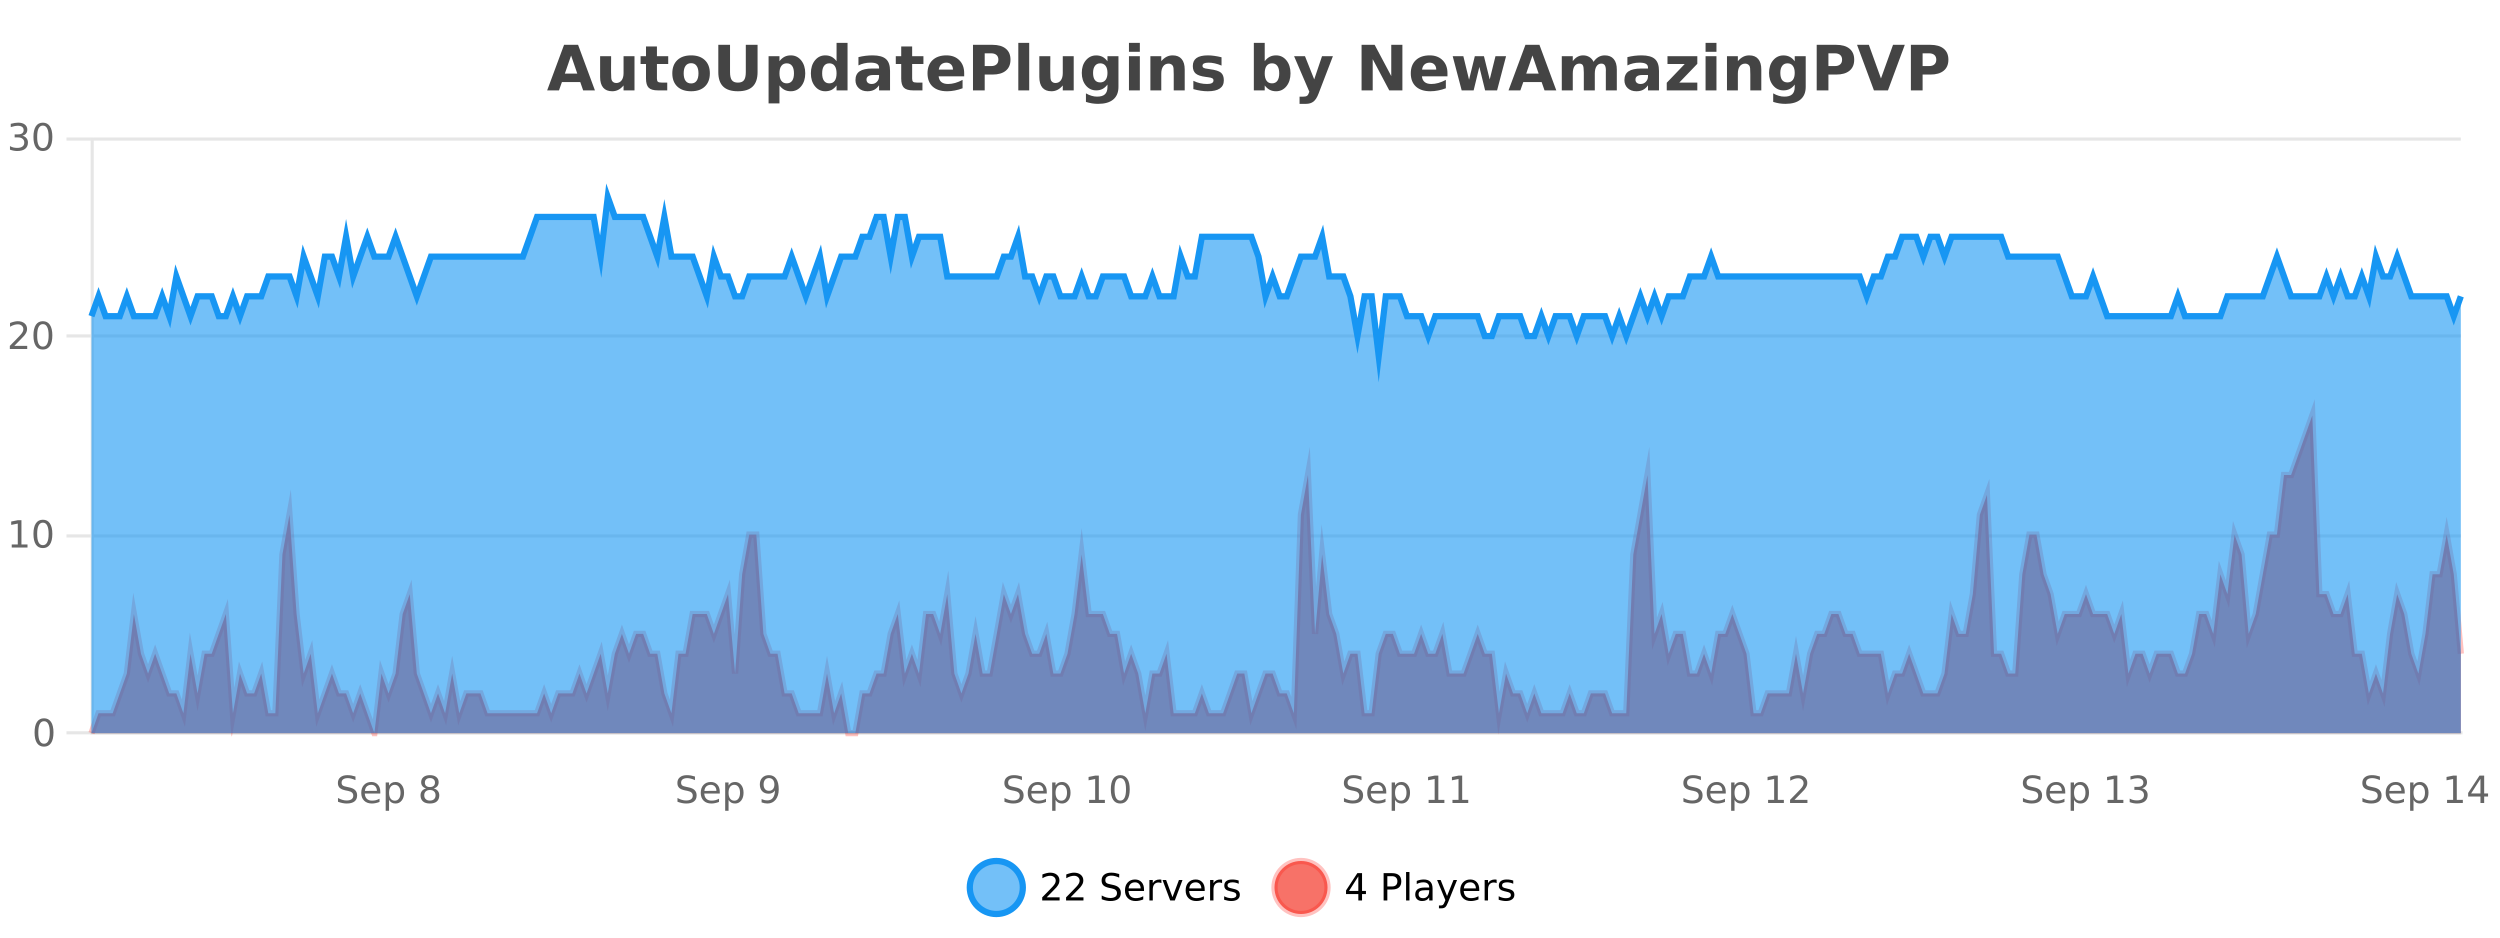
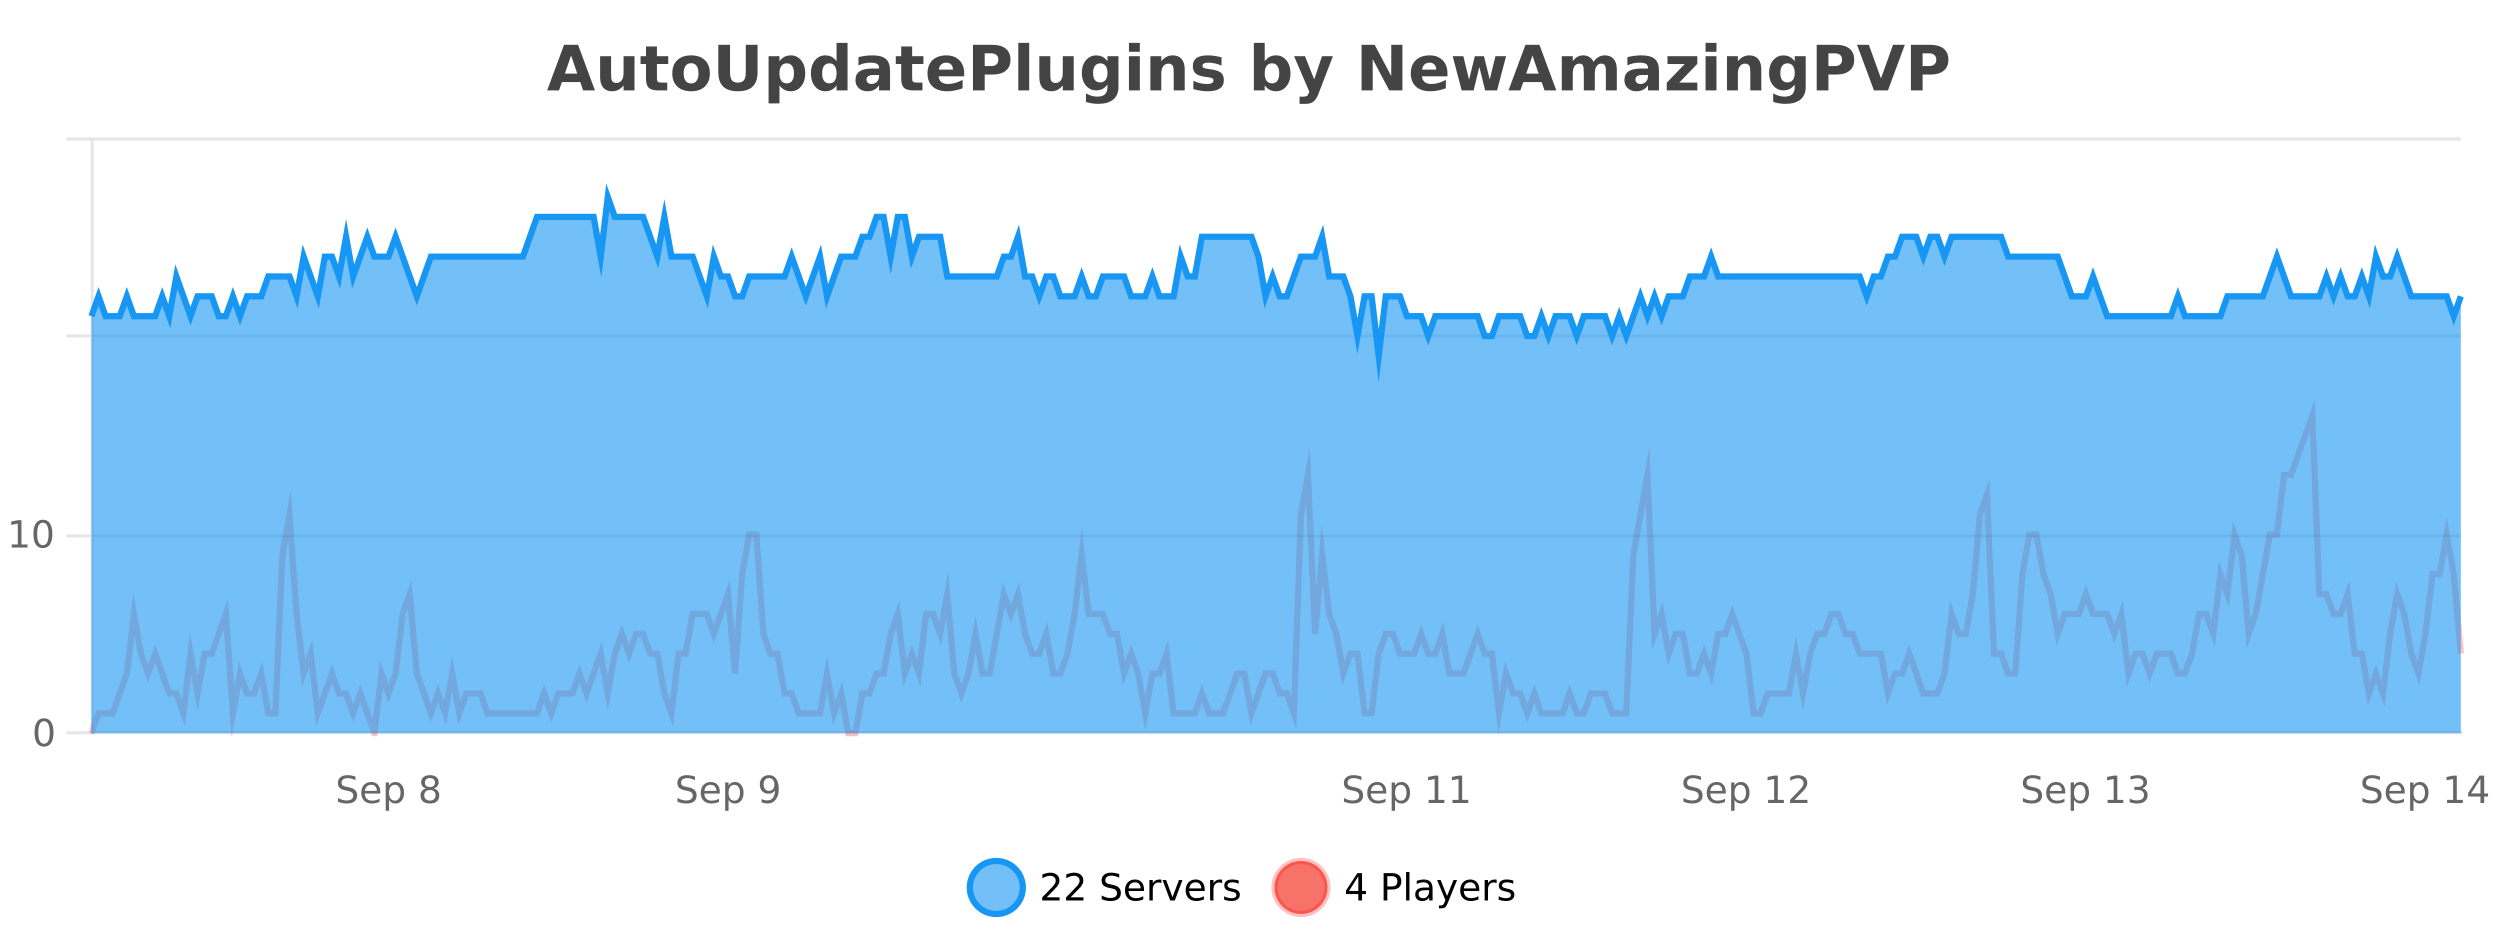
<svg xmlns="http://www.w3.org/2000/svg" width="800pt" height="300pt" viewBox="0 0 800 300" version="1.1">
  <defs>
    <clipPath id="clip1">
      <path d="M 282 263 L 356 263 L 356 300 L 282 300 Z M 282 263 " />
    </clipPath>
    <clipPath id="clip2">
      <path d="M 379 263 L 454 263 L 454 300 L 379 300 Z M 379 263 " />
    </clipPath>
    <clipPath id="clip3">
-       <path d="M 29.27 132 L 787.465 132 L 787.465 234.602 L 29.27 234.602 Z M 29.27 132 " />
-     </clipPath>
+       </clipPath>
    <clipPath id="clip4">
      <path d="M 28.27 104 L 788.465 104 L 788.465 235.602 L 28.27 235.602 Z M 28.27 104 " />
    </clipPath>
    <clipPath id="clip5">
      <path d="M 29.27 63 L 787.465 63 L 787.465 234.602 L 29.27 234.602 Z M 29.27 63 " />
    </clipPath>
    <clipPath id="clip6">
      <path d="M 28.27 43 L 788.465 43 L 788.465 143 L 28.27 143 Z M 28.27 43 " />
    </clipPath>
  </defs>
  <g id="surface1866146">
    <rect x="0" y="0" width="800" height="300" style="fill:rgb(100%,100%,100%);fill-opacity:1;stroke:none;" />
-     <path style="fill:none;stroke-width:1;stroke-linecap:butt;stroke-linejoin:miter;stroke:rgb(0%,0%,0%);stroke-opacity:0.098;stroke-miterlimit:10;" d="M 30 234.5 L 787.465 234.5 " />
    <path style="fill:none;stroke-width:1;stroke-linecap:butt;stroke-linejoin:miter;stroke:rgb(0%,0%,0%);stroke-opacity:0.098;stroke-miterlimit:10;" d="M 21.27 234.5 L 29 234.5 " />
    <path style="fill:none;stroke-width:1;stroke-linecap:butt;stroke-linejoin:miter;stroke:rgb(0%,0%,0%);stroke-opacity:0.098;stroke-miterlimit:10;" d="M 30 171.5 L 787.465 171.5 " />
    <path style="fill:none;stroke-width:1;stroke-linecap:butt;stroke-linejoin:miter;stroke:rgb(0%,0%,0%);stroke-opacity:0.098;stroke-miterlimit:10;" d="M 21.27 171.5 L 29 171.5 " />
    <path style="fill:none;stroke-width:1;stroke-linecap:butt;stroke-linejoin:miter;stroke:rgb(0%,0%,0%);stroke-opacity:0.098;stroke-miterlimit:10;" d="M 30 107.5 L 787.465 107.5 " />
    <path style="fill:none;stroke-width:1;stroke-linecap:butt;stroke-linejoin:miter;stroke:rgb(0%,0%,0%);stroke-opacity:0.098;stroke-miterlimit:10;" d="M 21.27 107.5 L 29 107.5 " />
    <path style="fill:none;stroke-width:1;stroke-linecap:butt;stroke-linejoin:miter;stroke:rgb(0%,0%,0%);stroke-opacity:0.098;stroke-miterlimit:10;" d="M 30 44.5 L 787.465 44.5 " />
    <path style="fill:none;stroke-width:1;stroke-linecap:butt;stroke-linejoin:miter;stroke:rgb(0%,0%,0%);stroke-opacity:0.098;stroke-miterlimit:10;" d="M 21.27 44.5 L 29 44.5 " />
    <path style=" stroke:none;fill-rule:nonzero;fill:rgb(9.02%,58.824%,95.294%);fill-opacity:0.6;" d="M 327.305 284 C 327.305 288.688 323.508 292.484 318.82 292.484 C 314.133 292.484 310.336 288.688 310.336 284 C 310.336 279.312 314.133 275.516 318.82 275.516 C 323.508 275.516 327.305 279.312 327.305 284 Z M 327.305 284 " />
    <g clip-path="url(#clip1)" clip-rule="nonzero">
      <path style="fill:none;stroke-width:2;stroke-linecap:butt;stroke-linejoin:miter;stroke:rgb(9.02%,58.824%,95.294%);stroke-opacity:1;stroke-miterlimit:10;" d="M 327.305 284 C 327.305 288.688 323.508 292.484 318.82 292.484 C 314.133 292.484 310.336 288.688 310.336 284 C 310.336 279.312 314.133 275.516 318.82 275.516 C 323.508 275.516 327.305 279.312 327.305 284 Z M 327.305 284 " />
    </g>
-     <path style=" stroke:none;fill-rule:nonzero;fill:rgb(0%,0%,0%);fill-opacity:1;" d="M 334.93 287.156 L 339.07 287.156 L 339.07 288.156 L 333.508 288.156 L 333.508 287.156 C 333.953 286.699 334.562 286.078 335.336 285.297 C 336.117 284.508 336.605 283.996 336.805 283.766 C 337.188 283.352 337.453 282.996 337.602 282.703 C 337.758 282.402 337.836 282.109 337.836 281.828 C 337.836 281.359 337.668 280.98 337.336 280.688 C 337.012 280.398 336.59 280.25 336.07 280.25 C 335.695 280.25 335.297 280.312 334.883 280.438 C 334.477 280.562 334.039 280.762 333.57 281.031 L 333.57 279.828 C 334.047 279.641 334.492 279.5 334.898 279.406 C 335.312 279.305 335.695 279.25 336.039 279.25 C 336.945 279.25 337.668 279.48 338.211 279.938 C 338.75 280.387 339.023 280.992 339.023 281.75 C 339.023 282.105 338.953 282.445 338.82 282.766 C 338.684 283.09 338.438 283.469 338.086 283.906 C 337.98 284.023 337.668 284.352 337.148 284.891 C 336.625 285.434 335.887 286.188 334.93 287.156 Z M 342.566 287.156 L 346.707 287.156 L 346.707 288.156 L 341.145 288.156 L 341.145 287.156 C 341.59 286.699 342.199 286.078 342.973 285.297 C 343.754 284.508 344.242 283.996 344.441 283.766 C 344.824 283.352 345.09 282.996 345.238 282.703 C 345.395 282.402 345.473 282.109 345.473 281.828 C 345.473 281.359 345.305 280.98 344.973 280.688 C 344.648 280.398 344.227 280.25 343.707 280.25 C 343.332 280.25 342.934 280.312 342.52 280.438 C 342.113 280.562 341.676 280.762 341.207 281.031 L 341.207 279.828 C 341.684 279.641 342.129 279.5 342.535 279.406 C 342.949 279.305 343.332 279.25 343.676 279.25 C 344.582 279.25 345.305 279.48 345.848 279.938 C 346.387 280.387 346.66 280.992 346.66 281.75 C 346.66 282.105 346.59 282.445 346.457 282.766 C 346.32 283.09 346.074 283.469 345.723 283.906 C 345.617 284.023 345.305 284.352 344.785 284.891 C 344.262 285.434 343.523 286.188 342.566 287.156 Z M 358.141 279.688 L 358.141 280.844 C 357.691 280.637 357.266 280.48 356.859 280.375 C 356.461 280.262 356.082 280.203 355.719 280.203 C 355.07 280.203 354.57 280.328 354.219 280.578 C 353.875 280.828 353.703 281.188 353.703 281.656 C 353.703 282.043 353.816 282.336 354.047 282.531 C 354.273 282.73 354.719 282.887 355.375 283 L 356.078 283.156 C 356.961 283.324 357.613 283.621 358.031 284.047 C 358.457 284.465 358.672 285.027 358.672 285.734 C 358.672 286.59 358.383 287.234 357.812 287.672 C 357.25 288.109 356.414 288.328 355.312 288.328 C 354.906 288.328 354.469 288.281 354 288.188 C 353.531 288.094 353.047 287.953 352.547 287.766 L 352.547 286.547 C 353.023 286.82 353.492 287.023 353.953 287.156 C 354.422 287.293 354.875 287.359 355.312 287.359 C 355.988 287.359 356.508 287.23 356.875 286.969 C 357.25 286.699 357.438 286.32 357.438 285.828 C 357.438 285.402 357.301 285.07 357.031 284.828 C 356.77 284.578 356.336 284.398 355.734 284.281 L 355.016 284.141 C 354.129 283.965 353.488 283.688 353.094 283.312 C 352.707 282.938 352.516 282.418 352.516 281.75 C 352.516 280.969 352.785 280.359 353.328 279.922 C 353.867 279.477 354.617 279.25 355.578 279.25 C 355.992 279.25 356.41 279.289 356.828 279.359 C 357.254 279.434 357.691 279.543 358.141 279.688 Z M 366.086 284.609 L 366.086 285.125 L 361.117 285.125 C 361.168 285.875 361.391 286.445 361.789 286.828 C 362.195 287.215 362.75 287.406 363.461 287.406 C 363.875 287.406 364.277 287.359 364.664 287.266 C 365.059 287.164 365.449 287.008 365.836 286.797 L 365.836 287.828 C 365.438 287.984 365.039 288.105 364.633 288.188 C 364.227 288.281 363.812 288.328 363.398 288.328 C 362.355 288.328 361.527 288.027 360.914 287.422 C 360.297 286.809 359.992 285.98 359.992 284.938 C 359.992 283.867 360.281 283.016 360.867 282.391 C 361.449 281.758 362.23 281.438 363.211 281.438 C 364.094 281.438 364.793 281.727 365.305 282.297 C 365.824 282.859 366.086 283.633 366.086 284.609 Z M 365.008 284.281 C 364.996 283.699 364.828 283.23 364.508 282.875 C 364.184 282.523 363.758 282.344 363.227 282.344 C 362.621 282.344 362.137 282.516 361.773 282.859 C 361.418 283.203 361.215 283.684 361.164 284.297 Z M 371.656 282.594 C 371.531 282.531 371.395 282.484 371.25 282.453 C 371.113 282.414 370.957 282.391 370.781 282.391 C 370.176 282.391 369.707 282.59 369.375 282.984 C 369.051 283.383 368.891 283.953 368.891 284.703 L 368.891 288.156 L 367.812 288.156 L 367.812 281.594 L 368.891 281.594 L 368.891 282.609 C 369.117 282.215 369.414 281.922 369.781 281.734 C 370.145 281.539 370.586 281.438 371.109 281.438 C 371.18 281.438 371.258 281.445 371.344 281.453 C 371.438 281.465 371.535 281.48 371.641 281.5 Z M 372.012 281.594 L 373.152 281.594 L 375.199 287.094 L 377.262 281.594 L 378.402 281.594 L 375.934 288.156 L 374.465 288.156 Z M 385.504 284.609 L 385.504 285.125 L 380.535 285.125 C 380.586 285.875 380.809 286.445 381.207 286.828 C 381.613 287.215 382.168 287.406 382.879 287.406 C 383.293 287.406 383.695 287.359 384.082 287.266 C 384.477 287.164 384.867 287.008 385.254 286.797 L 385.254 287.828 C 384.855 287.984 384.457 288.105 384.051 288.188 C 383.645 288.281 383.23 288.328 382.816 288.328 C 381.773 288.328 380.945 288.027 380.332 287.422 C 379.715 286.809 379.41 285.98 379.41 284.938 C 379.41 283.867 379.699 283.016 380.285 282.391 C 380.867 281.758 381.648 281.438 382.629 281.438 C 383.512 281.438 384.211 281.727 384.723 282.297 C 385.242 282.859 385.504 283.633 385.504 284.609 Z M 384.426 284.281 C 384.414 283.699 384.246 283.23 383.926 282.875 C 383.602 282.523 383.176 282.344 382.645 282.344 C 382.039 282.344 381.555 282.516 381.191 282.859 C 380.836 283.203 380.633 283.684 380.582 284.297 Z M 391.074 282.594 C 390.949 282.531 390.812 282.484 390.668 282.453 C 390.531 282.414 390.375 282.391 390.199 282.391 C 389.594 282.391 389.125 282.59 388.793 282.984 C 388.469 283.383 388.309 283.953 388.309 284.703 L 388.309 288.156 L 387.23 288.156 L 387.23 281.594 L 388.309 281.594 L 388.309 282.609 C 388.535 282.215 388.832 281.922 389.199 281.734 C 389.562 281.539 390.004 281.438 390.527 281.438 C 390.598 281.438 390.676 281.445 390.762 281.453 C 390.855 281.465 390.953 281.48 391.059 281.5 Z M 396.383 281.781 L 396.383 282.812 C 396.078 282.656 395.762 282.543 395.43 282.469 C 395.105 282.387 394.766 282.344 394.414 282.344 C 393.883 282.344 393.48 282.43 393.211 282.594 C 392.938 282.75 392.805 282.996 392.805 283.328 C 392.805 283.578 392.898 283.777 393.086 283.922 C 393.281 284.059 393.672 284.188 394.258 284.312 L 394.617 284.406 C 395.387 284.562 395.934 284.793 396.258 285.094 C 396.578 285.398 396.742 285.812 396.742 286.344 C 396.742 286.961 396.496 287.445 396.008 287.797 C 395.527 288.152 394.867 288.328 394.023 288.328 C 393.668 288.328 393.297 288.289 392.914 288.219 C 392.539 288.156 392.141 288.059 391.727 287.922 L 391.727 286.797 C 392.121 287.008 392.512 287.164 392.898 287.266 C 393.281 287.371 393.668 287.422 394.055 287.422 C 394.555 287.422 394.938 287.34 395.211 287.172 C 395.492 286.996 395.633 286.746 395.633 286.422 C 395.633 286.133 395.531 285.906 395.336 285.75 C 395.137 285.594 394.703 285.445 394.039 285.297 L 393.664 285.219 C 392.996 285.074 392.512 284.855 392.211 284.562 C 391.918 284.273 391.773 283.875 391.773 283.375 C 391.773 282.75 391.992 282.273 392.43 281.938 C 392.867 281.605 393.484 281.438 394.289 281.438 C 394.684 281.438 395.059 281.469 395.414 281.531 C 395.766 281.586 396.09 281.668 396.383 281.781 Z M 328.82 277.016 " />
+     <path style=" stroke:none;fill-rule:nonzero;fill:rgb(0%,0%,0%);fill-opacity:1;" d="M 334.93 287.156 L 339.07 287.156 L 339.07 288.156 L 333.508 288.156 L 333.508 287.156 C 333.953 286.699 334.562 286.078 335.336 285.297 C 336.117 284.508 336.605 283.996 336.805 283.766 C 337.188 283.352 337.453 282.996 337.602 282.703 C 337.758 282.402 337.836 282.109 337.836 281.828 C 337.836 281.359 337.668 280.98 337.336 280.688 C 337.012 280.398 336.59 280.25 336.07 280.25 C 335.695 280.25 335.297 280.312 334.883 280.438 C 334.477 280.562 334.039 280.762 333.57 281.031 L 333.57 279.828 C 334.047 279.641 334.492 279.5 334.898 279.406 C 335.312 279.305 335.695 279.25 336.039 279.25 C 336.945 279.25 337.668 279.48 338.211 279.938 C 338.75 280.387 339.023 280.992 339.023 281.75 C 339.023 282.105 338.953 282.445 338.82 282.766 C 338.684 283.09 338.438 283.469 338.086 283.906 C 337.98 284.023 337.668 284.352 337.148 284.891 C 336.625 285.434 335.887 286.188 334.93 287.156 Z M 342.566 287.156 L 346.707 287.156 L 346.707 288.156 L 341.145 288.156 L 341.145 287.156 C 341.59 286.699 342.199 286.078 342.973 285.297 C 343.754 284.508 344.242 283.996 344.441 283.766 C 344.824 283.352 345.09 282.996 345.238 282.703 C 345.395 282.402 345.473 282.109 345.473 281.828 C 345.473 281.359 345.305 280.98 344.973 280.688 C 344.648 280.398 344.227 280.25 343.707 280.25 C 343.332 280.25 342.934 280.312 342.52 280.438 C 342.113 280.562 341.676 280.762 341.207 281.031 L 341.207 279.828 C 341.684 279.641 342.129 279.5 342.535 279.406 C 342.949 279.305 343.332 279.25 343.676 279.25 C 344.582 279.25 345.305 279.48 345.848 279.938 C 346.387 280.387 346.66 280.992 346.66 281.75 C 346.66 282.105 346.59 282.445 346.457 282.766 C 346.32 283.09 346.074 283.469 345.723 283.906 C 345.617 284.023 345.305 284.352 344.785 284.891 C 344.262 285.434 343.523 286.188 342.566 287.156 Z M 358.141 279.688 L 358.141 280.844 C 357.691 280.637 357.266 280.48 356.859 280.375 C 356.461 280.262 356.082 280.203 355.719 280.203 C 355.07 280.203 354.57 280.328 354.219 280.578 C 353.875 280.828 353.703 281.188 353.703 281.656 C 353.703 282.043 353.816 282.336 354.047 282.531 C 354.273 282.73 354.719 282.887 355.375 283 L 356.078 283.156 C 356.961 283.324 357.613 283.621 358.031 284.047 C 358.457 284.465 358.672 285.027 358.672 285.734 C 358.672 286.59 358.383 287.234 357.812 287.672 C 357.25 288.109 356.414 288.328 355.312 288.328 C 354.906 288.328 354.469 288.281 354 288.188 C 353.531 288.094 353.047 287.953 352.547 287.766 L 352.547 286.547 C 353.023 286.82 353.492 287.023 353.953 287.156 C 354.422 287.293 354.875 287.359 355.312 287.359 C 355.988 287.359 356.508 287.23 356.875 286.969 C 357.25 286.699 357.438 286.32 357.438 285.828 C 357.438 285.402 357.301 285.07 357.031 284.828 C 356.77 284.578 356.336 284.398 355.734 284.281 L 355.016 284.141 C 354.129 283.965 353.488 283.688 353.094 283.312 C 352.707 282.938 352.516 282.418 352.516 281.75 C 352.516 280.969 352.785 280.359 353.328 279.922 C 353.867 279.477 354.617 279.25 355.578 279.25 C 355.992 279.25 356.41 279.289 356.828 279.359 C 357.254 279.434 357.691 279.543 358.141 279.688 M 366.086 284.609 L 366.086 285.125 L 361.117 285.125 C 361.168 285.875 361.391 286.445 361.789 286.828 C 362.195 287.215 362.75 287.406 363.461 287.406 C 363.875 287.406 364.277 287.359 364.664 287.266 C 365.059 287.164 365.449 287.008 365.836 286.797 L 365.836 287.828 C 365.438 287.984 365.039 288.105 364.633 288.188 C 364.227 288.281 363.812 288.328 363.398 288.328 C 362.355 288.328 361.527 288.027 360.914 287.422 C 360.297 286.809 359.992 285.98 359.992 284.938 C 359.992 283.867 360.281 283.016 360.867 282.391 C 361.449 281.758 362.23 281.438 363.211 281.438 C 364.094 281.438 364.793 281.727 365.305 282.297 C 365.824 282.859 366.086 283.633 366.086 284.609 Z M 365.008 284.281 C 364.996 283.699 364.828 283.23 364.508 282.875 C 364.184 282.523 363.758 282.344 363.227 282.344 C 362.621 282.344 362.137 282.516 361.773 282.859 C 361.418 283.203 361.215 283.684 361.164 284.297 Z M 371.656 282.594 C 371.531 282.531 371.395 282.484 371.25 282.453 C 371.113 282.414 370.957 282.391 370.781 282.391 C 370.176 282.391 369.707 282.59 369.375 282.984 C 369.051 283.383 368.891 283.953 368.891 284.703 L 368.891 288.156 L 367.812 288.156 L 367.812 281.594 L 368.891 281.594 L 368.891 282.609 C 369.117 282.215 369.414 281.922 369.781 281.734 C 370.145 281.539 370.586 281.438 371.109 281.438 C 371.18 281.438 371.258 281.445 371.344 281.453 C 371.438 281.465 371.535 281.48 371.641 281.5 Z M 372.012 281.594 L 373.152 281.594 L 375.199 287.094 L 377.262 281.594 L 378.402 281.594 L 375.934 288.156 L 374.465 288.156 Z M 385.504 284.609 L 385.504 285.125 L 380.535 285.125 C 380.586 285.875 380.809 286.445 381.207 286.828 C 381.613 287.215 382.168 287.406 382.879 287.406 C 383.293 287.406 383.695 287.359 384.082 287.266 C 384.477 287.164 384.867 287.008 385.254 286.797 L 385.254 287.828 C 384.855 287.984 384.457 288.105 384.051 288.188 C 383.645 288.281 383.23 288.328 382.816 288.328 C 381.773 288.328 380.945 288.027 380.332 287.422 C 379.715 286.809 379.41 285.98 379.41 284.938 C 379.41 283.867 379.699 283.016 380.285 282.391 C 380.867 281.758 381.648 281.438 382.629 281.438 C 383.512 281.438 384.211 281.727 384.723 282.297 C 385.242 282.859 385.504 283.633 385.504 284.609 Z M 384.426 284.281 C 384.414 283.699 384.246 283.23 383.926 282.875 C 383.602 282.523 383.176 282.344 382.645 282.344 C 382.039 282.344 381.555 282.516 381.191 282.859 C 380.836 283.203 380.633 283.684 380.582 284.297 Z M 391.074 282.594 C 390.949 282.531 390.812 282.484 390.668 282.453 C 390.531 282.414 390.375 282.391 390.199 282.391 C 389.594 282.391 389.125 282.59 388.793 282.984 C 388.469 283.383 388.309 283.953 388.309 284.703 L 388.309 288.156 L 387.23 288.156 L 387.23 281.594 L 388.309 281.594 L 388.309 282.609 C 388.535 282.215 388.832 281.922 389.199 281.734 C 389.562 281.539 390.004 281.438 390.527 281.438 C 390.598 281.438 390.676 281.445 390.762 281.453 C 390.855 281.465 390.953 281.48 391.059 281.5 Z M 396.383 281.781 L 396.383 282.812 C 396.078 282.656 395.762 282.543 395.43 282.469 C 395.105 282.387 394.766 282.344 394.414 282.344 C 393.883 282.344 393.48 282.43 393.211 282.594 C 392.938 282.75 392.805 282.996 392.805 283.328 C 392.805 283.578 392.898 283.777 393.086 283.922 C 393.281 284.059 393.672 284.188 394.258 284.312 L 394.617 284.406 C 395.387 284.562 395.934 284.793 396.258 285.094 C 396.578 285.398 396.742 285.812 396.742 286.344 C 396.742 286.961 396.496 287.445 396.008 287.797 C 395.527 288.152 394.867 288.328 394.023 288.328 C 393.668 288.328 393.297 288.289 392.914 288.219 C 392.539 288.156 392.141 288.059 391.727 287.922 L 391.727 286.797 C 392.121 287.008 392.512 287.164 392.898 287.266 C 393.281 287.371 393.668 287.422 394.055 287.422 C 394.555 287.422 394.938 287.34 395.211 287.172 C 395.492 286.996 395.633 286.746 395.633 286.422 C 395.633 286.133 395.531 285.906 395.336 285.75 C 395.137 285.594 394.703 285.445 394.039 285.297 L 393.664 285.219 C 392.996 285.074 392.512 284.855 392.211 284.562 C 391.918 284.273 391.773 283.875 391.773 283.375 C 391.773 282.75 391.992 282.273 392.43 281.938 C 392.867 281.605 393.484 281.438 394.289 281.438 C 394.684 281.438 395.059 281.469 395.414 281.531 C 395.766 281.586 396.09 281.668 396.383 281.781 Z M 328.82 277.016 " />
    <path style=" stroke:none;fill-rule:nonzero;fill:rgb(96.863%,44.706%,40.784%);fill-opacity:1;" d="M 424.809 284 C 424.809 288.688 421.008 292.484 416.32 292.484 C 411.637 292.484 407.836 288.688 407.836 284 C 407.836 279.312 411.637 275.516 416.32 275.516 C 421.008 275.516 424.809 279.312 424.809 284 Z M 424.809 284 " />
    <g clip-path="url(#clip2)" clip-rule="nonzero">
      <path style="fill:none;stroke-width:2;stroke-linecap:butt;stroke-linejoin:miter;stroke:rgb(100%,4.706%,0%);stroke-opacity:0.247;stroke-miterlimit:10;" d="M 424.809 284 C 424.809 288.688 421.008 292.484 416.32 292.484 C 411.637 292.484 407.836 288.688 407.836 284 C 407.836 279.312 411.637 275.516 416.32 275.516 C 421.008 275.516 424.809 279.312 424.809 284 Z M 424.809 284 " />
    </g>
    <path style=" stroke:none;fill-rule:nonzero;fill:rgb(0%,0%,0%);fill-opacity:1;" d="M 434.664 280.438 L 431.68 285.109 L 434.664 285.109 Z M 434.352 279.406 L 435.852 279.406 L 435.852 285.109 L 437.102 285.109 L 437.102 286.094 L 435.852 286.094 L 435.852 288.156 L 434.664 288.156 L 434.664 286.094 L 430.727 286.094 L 430.727 284.953 Z M 443.945 280.375 L 443.945 283.672 L 445.43 283.672 C 445.98 283.672 446.406 283.531 446.711 283.25 C 447.012 282.961 447.164 282.547 447.164 282.016 C 447.164 281.496 447.012 281.094 446.711 280.812 C 446.406 280.523 445.98 280.375 445.43 280.375 Z M 442.758 279.406 L 445.43 279.406 C 446.418 279.406 447.164 279.633 447.664 280.078 C 448.164 280.516 448.414 281.164 448.414 282.016 C 448.414 282.883 448.164 283.539 447.664 283.984 C 447.164 284.422 446.418 284.641 445.43 284.641 L 443.945 284.641 L 443.945 288.156 L 442.758 288.156 Z M 449.945 279.031 L 451.023 279.031 L 451.023 288.156 L 449.945 288.156 Z M 456.266 284.859 C 455.398 284.859 454.797 284.961 454.453 285.156 C 454.117 285.355 453.953 285.695 453.953 286.172 C 453.953 286.559 454.078 286.867 454.328 287.094 C 454.586 287.312 454.93 287.422 455.359 287.422 C 455.961 287.422 456.441 287.215 456.797 286.797 C 457.16 286.371 457.344 285.805 457.344 285.094 L 457.344 284.859 Z M 458.422 284.406 L 458.422 288.156 L 457.344 288.156 L 457.344 287.156 C 457.094 287.555 456.785 287.852 456.422 288.047 C 456.055 288.234 455.609 288.328 455.078 288.328 C 454.398 288.328 453.863 288.141 453.469 287.766 C 453.07 287.383 452.875 286.875 452.875 286.25 C 452.875 285.512 453.117 284.953 453.609 284.578 C 454.109 284.203 454.848 284.016 455.828 284.016 L 457.344 284.016 L 457.344 283.906 C 457.344 283.406 457.176 283.023 456.844 282.75 C 456.52 282.48 456.066 282.344 455.484 282.344 C 455.109 282.344 454.738 282.391 454.375 282.484 C 454.02 282.578 453.68 282.715 453.359 282.891 L 453.359 281.891 C 453.754 281.734 454.133 281.621 454.5 281.547 C 454.875 281.477 455.238 281.438 455.594 281.438 C 456.539 281.438 457.25 281.684 457.719 282.172 C 458.188 282.664 458.422 283.406 458.422 284.406 Z M 463.367 288.766 C 463.062 289.547 462.766 290.055 462.477 290.297 C 462.184 290.535 461.797 290.656 461.32 290.656 L 460.461 290.656 L 460.461 289.75 L 461.086 289.75 C 461.387 289.75 461.617 289.676 461.773 289.531 C 461.938 289.395 462.121 289.066 462.32 288.547 L 462.523 288.047 L 459.867 281.594 L 461.008 281.594 L 463.055 286.719 L 465.117 281.594 L 466.258 281.594 Z M 473.359 284.609 L 473.359 285.125 L 468.391 285.125 C 468.441 285.875 468.664 286.445 469.062 286.828 C 469.469 287.215 470.023 287.406 470.734 287.406 C 471.148 287.406 471.551 287.359 471.938 287.266 C 472.332 287.164 472.723 287.008 473.109 286.797 L 473.109 287.828 C 472.711 287.984 472.312 288.105 471.906 288.188 C 471.5 288.281 471.086 288.328 470.672 288.328 C 469.629 288.328 468.801 288.027 468.188 287.422 C 467.57 286.809 467.266 285.98 467.266 284.938 C 467.266 283.867 467.555 283.016 468.141 282.391 C 468.723 281.758 469.504 281.438 470.484 281.438 C 471.367 281.438 472.066 281.727 472.578 282.297 C 473.098 282.859 473.359 283.633 473.359 284.609 Z M 472.281 284.281 C 472.27 283.699 472.102 283.23 471.781 282.875 C 471.457 282.523 471.031 282.344 470.5 282.344 C 469.895 282.344 469.41 282.516 469.047 282.859 C 468.691 283.203 468.488 283.684 468.438 284.297 Z M 478.93 282.594 C 478.805 282.531 478.668 282.484 478.523 282.453 C 478.387 282.414 478.23 282.391 478.055 282.391 C 477.449 282.391 476.98 282.59 476.648 282.984 C 476.324 283.383 476.164 283.953 476.164 284.703 L 476.164 288.156 L 475.086 288.156 L 475.086 281.594 L 476.164 281.594 L 476.164 282.609 C 476.391 282.215 476.688 281.922 477.055 281.734 C 477.418 281.539 477.859 281.438 478.383 281.438 C 478.453 281.438 478.531 281.445 478.617 281.453 C 478.711 281.465 478.809 281.48 478.914 281.5 Z M 484.238 281.781 L 484.238 282.812 C 483.934 282.656 483.617 282.543 483.285 282.469 C 482.961 282.387 482.621 282.344 482.27 282.344 C 481.738 282.344 481.336 282.43 481.066 282.594 C 480.793 282.75 480.66 282.996 480.66 283.328 C 480.66 283.578 480.754 283.777 480.941 283.922 C 481.137 284.059 481.527 284.188 482.113 284.312 L 482.473 284.406 C 483.242 284.562 483.789 284.793 484.113 285.094 C 484.434 285.398 484.598 285.812 484.598 286.344 C 484.598 286.961 484.352 287.445 483.863 287.797 C 483.383 288.152 482.723 288.328 481.879 288.328 C 481.523 288.328 481.152 288.289 480.77 288.219 C 480.395 288.156 479.996 288.059 479.582 287.922 L 479.582 286.797 C 479.977 287.008 480.367 287.164 480.754 287.266 C 481.137 287.371 481.523 287.422 481.91 287.422 C 482.41 287.422 482.793 287.34 483.066 287.172 C 483.348 286.996 483.488 286.746 483.488 286.422 C 483.488 286.133 483.387 285.906 483.191 285.75 C 482.992 285.594 482.559 285.445 481.895 285.297 L 481.52 285.219 C 480.852 285.074 480.367 284.855 480.066 284.562 C 479.773 284.273 479.629 283.875 479.629 283.375 C 479.629 282.75 479.848 282.273 480.285 281.938 C 480.723 281.605 481.34 281.438 482.145 281.438 C 482.539 281.438 482.914 281.469 483.27 281.531 C 483.621 281.586 483.945 281.668 484.238 281.781 Z M 426.32 277.016 " />
    <path style=" stroke:none;fill-rule:nonzero;fill:rgb(26.667%,26.667%,26.667%);fill-opacity:1;" d="M 185.688 26.266 L 179.812 26.266 L 178.875 28.922 L 175.094 28.922 L 180.5 14.344 L 184.984 14.344 L 190.375 28.922 L 186.609 28.922 Z M 180.75 23.562 L 184.734 23.562 L 182.75 17.766 Z M 192.039 24.656 L 192.039 17.984 L 195.555 17.984 L 195.555 19.078 C 195.555 19.672 195.547 20.418 195.539 21.312 C 195.539 22.211 195.539 22.805 195.539 23.094 C 195.539 23.98 195.559 24.617 195.602 25 C 195.652 25.387 195.73 25.668 195.836 25.844 C 195.98 26.074 196.168 26.25 196.398 26.375 C 196.625 26.5 196.891 26.562 197.195 26.562 C 197.922 26.562 198.496 26.281 198.914 25.719 C 199.328 25.156 199.539 24.383 199.539 23.391 L 199.539 17.984 L 203.039 17.984 L 203.039 28.922 L 199.539 28.922 L 199.539 27.344 C 199.008 27.98 198.445 28.449 197.852 28.75 C 197.266 29.051 196.621 29.203 195.914 29.203 C 194.652 29.203 193.688 28.82 193.023 28.047 C 192.367 27.266 192.039 26.137 192.039 24.656 Z M 210.219 14.875 L 210.219 17.984 L 213.828 17.984 L 213.828 20.484 L 210.219 20.484 L 210.219 25.125 C 210.219 25.637 210.316 25.98 210.516 26.156 C 210.723 26.336 211.125 26.422 211.719 26.422 L 213.516 26.422 L 213.516 28.922 L 210.516 28.922 C 209.141 28.922 208.16 28.637 207.578 28.062 C 207.004 27.48 206.719 26.5 206.719 25.125 L 206.719 20.484 L 204.984 20.484 L 204.984 17.984 L 206.719 17.984 L 206.719 14.875 Z M 221.168 20.219 C 220.387 20.219 219.793 20.5 219.387 21.062 C 218.98 21.617 218.777 22.418 218.777 23.469 C 218.777 24.512 218.98 25.312 219.387 25.875 C 219.793 26.43 220.387 26.703 221.168 26.703 C 221.926 26.703 222.504 26.43 222.902 25.875 C 223.309 25.312 223.512 24.512 223.512 23.469 C 223.512 22.418 223.309 21.617 222.902 21.062 C 222.504 20.5 221.926 20.219 221.168 20.219 Z M 221.168 17.719 C 223.043 17.719 224.504 18.23 225.559 19.25 C 226.621 20.262 227.152 21.668 227.152 23.469 C 227.152 25.262 226.621 26.668 225.559 27.688 C 224.504 28.699 223.043 29.203 221.168 29.203 C 219.27 29.203 217.793 28.699 216.73 27.688 C 215.668 26.668 215.137 25.262 215.137 23.469 C 215.137 21.668 215.668 20.262 216.73 19.25 C 217.793 18.23 219.27 17.719 221.168 17.719 Z M 229.859 14.344 L 233.609 14.344 L 233.609 23.078 C 233.609 24.289 233.805 25.152 234.203 25.672 C 234.598 26.184 235.238 26.438 236.125 26.438 C 237.031 26.438 237.676 26.184 238.062 25.672 C 238.457 25.152 238.656 24.289 238.656 23.078 L 238.656 14.344 L 242.422 14.344 L 242.422 23.078 C 242.422 25.141 241.898 26.68 240.859 27.688 C 239.828 28.699 238.25 29.203 236.125 29.203 C 234.008 29.203 232.438 28.699 231.406 27.688 C 230.375 26.68 229.859 25.141 229.859 23.078 Z M 249.43 27.344 L 249.43 33.078 L 245.945 33.078 L 245.945 17.984 L 249.43 17.984 L 249.43 19.578 C 249.918 18.945 250.453 18.477 251.039 18.172 C 251.621 17.871 252.293 17.719 253.055 17.719 C 254.406 17.719 255.516 18.258 256.383 19.328 C 257.246 20.402 257.68 21.781 257.68 23.469 C 257.68 25.148 257.246 26.523 256.383 27.594 C 255.516 28.668 254.406 29.203 253.055 29.203 C 252.293 29.203 251.621 29.051 251.039 28.75 C 250.453 28.449 249.918 27.98 249.43 27.344 Z M 251.758 20.266 C 251.008 20.266 250.43 20.543 250.023 21.094 C 249.625 21.637 249.43 22.43 249.43 23.469 C 249.43 24.5 249.625 25.293 250.023 25.844 C 250.43 26.398 251.008 26.672 251.758 26.672 C 252.508 26.672 253.078 26.402 253.477 25.859 C 253.871 25.309 254.07 24.512 254.07 23.469 C 254.07 22.43 253.871 21.637 253.477 21.094 C 253.078 20.543 252.508 20.266 251.758 20.266 Z M 267.699 19.578 L 267.699 13.719 L 271.215 13.719 L 271.215 28.922 L 267.699 28.922 L 267.699 27.344 C 267.219 27.992 266.688 28.465 266.105 28.766 C 265.52 29.055 264.848 29.203 264.09 29.203 C 262.746 29.203 261.641 28.668 260.777 27.594 C 259.91 26.523 259.48 25.148 259.48 23.469 C 259.48 21.781 259.91 20.402 260.777 19.328 C 261.641 18.258 262.746 17.719 264.09 17.719 C 264.848 17.719 265.52 17.871 266.105 18.172 C 266.688 18.477 267.219 18.945 267.699 19.578 Z M 265.387 26.672 C 266.137 26.672 266.707 26.402 267.105 25.859 C 267.5 25.309 267.699 24.512 267.699 23.469 C 267.699 22.43 267.5 21.637 267.105 21.094 C 266.707 20.543 266.137 20.266 265.387 20.266 C 264.645 20.266 264.078 20.543 263.684 21.094 C 263.285 21.637 263.09 22.43 263.09 23.469 C 263.09 24.512 263.285 25.309 263.684 25.859 C 264.078 26.402 264.645 26.672 265.387 26.672 Z M 279.469 24 C 278.738 24 278.191 24.125 277.828 24.375 C 277.461 24.617 277.281 24.98 277.281 25.469 C 277.281 25.906 277.426 26.25 277.719 26.5 C 278.02 26.75 278.43 26.875 278.953 26.875 C 279.609 26.875 280.16 26.641 280.609 26.172 C 281.066 25.703 281.297 25.117 281.297 24.406 L 281.297 24 Z M 284.812 22.688 L 284.812 28.922 L 281.297 28.922 L 281.297 27.297 C 280.828 27.965 280.297 28.449 279.703 28.75 C 279.117 29.051 278.406 29.203 277.562 29.203 C 276.438 29.203 275.52 28.875 274.812 28.219 C 274.102 27.555 273.75 26.695 273.75 25.641 C 273.75 24.359 274.188 23.422 275.062 22.828 C 275.945 22.227 277.336 21.922 279.234 21.922 L 281.297 21.922 L 281.297 21.641 C 281.297 21.09 281.078 20.688 280.641 20.438 C 280.203 20.18 279.52 20.047 278.594 20.047 C 277.844 20.047 277.145 20.125 276.5 20.281 C 275.852 20.43 275.254 20.648 274.703 20.938 L 274.703 18.281 C 275.453 18.094 276.203 17.953 276.953 17.859 C 277.711 17.766 278.473 17.719 279.234 17.719 C 281.203 17.719 282.625 18.109 283.5 18.891 C 284.375 19.664 284.812 20.93 284.812 22.688 Z M 291.887 14.875 L 291.887 17.984 L 295.496 17.984 L 295.496 20.484 L 291.887 20.484 L 291.887 25.125 C 291.887 25.637 291.984 25.98 292.184 26.156 C 292.391 26.336 292.793 26.422 293.387 26.422 L 295.184 26.422 L 295.184 28.922 L 292.184 28.922 C 290.809 28.922 289.828 28.637 289.246 28.062 C 288.672 27.48 288.387 26.5 288.387 25.125 L 288.387 20.484 L 286.652 20.484 L 286.652 17.984 L 288.387 17.984 L 288.387 14.875 Z M 308.539 23.422 L 308.539 24.422 L 300.367 24.422 C 300.449 25.246 300.746 25.859 301.258 26.266 C 301.766 26.672 302.477 26.875 303.383 26.875 C 304.121 26.875 304.875 26.766 305.648 26.547 C 306.418 26.328 307.211 26 308.023 25.562 L 308.023 28.25 C 307.199 28.562 306.371 28.797 305.539 28.953 C 304.715 29.117 303.891 29.203 303.07 29.203 C 301.09 29.203 299.547 28.703 298.445 27.703 C 297.352 26.695 296.805 25.281 296.805 23.469 C 296.805 21.68 297.34 20.273 298.414 19.25 C 299.496 18.23 300.98 17.719 302.867 17.719 C 304.586 17.719 305.961 18.242 306.992 19.281 C 308.023 20.312 308.539 21.695 308.539 23.422 Z M 304.945 22.266 C 304.945 21.602 304.75 21.062 304.367 20.656 C 303.98 20.25 303.477 20.047 302.852 20.047 C 302.172 20.047 301.621 20.242 301.195 20.625 C 300.777 21 300.516 21.547 300.414 22.266 Z M 311.355 14.344 L 317.59 14.344 C 319.441 14.344 320.863 14.758 321.855 15.578 C 322.855 16.402 323.355 17.574 323.355 19.094 C 323.355 20.625 322.855 21.805 321.855 22.625 C 320.863 23.449 319.441 23.859 317.59 23.859 L 315.105 23.859 L 315.105 28.922 L 311.355 28.922 Z M 315.105 17.062 L 315.105 21.141 L 317.184 21.141 C 317.91 21.141 318.473 20.965 318.871 20.609 C 319.277 20.258 319.48 19.75 319.48 19.094 C 319.48 18.449 319.277 17.949 318.871 17.594 C 318.473 17.242 317.91 17.062 317.184 17.062 Z M 325.859 13.719 L 329.344 13.719 L 329.344 28.922 L 325.859 28.922 Z M 332.586 24.656 L 332.586 17.984 L 336.102 17.984 L 336.102 19.078 C 336.102 19.672 336.094 20.418 336.086 21.312 C 336.086 22.211 336.086 22.805 336.086 23.094 C 336.086 23.98 336.105 24.617 336.148 25 C 336.199 25.387 336.277 25.668 336.383 25.844 C 336.527 26.074 336.715 26.25 336.945 26.375 C 337.172 26.5 337.438 26.562 337.742 26.562 C 338.469 26.562 339.043 26.281 339.461 25.719 C 339.875 25.156 340.086 24.383 340.086 23.391 L 340.086 17.984 L 343.586 17.984 L 343.586 28.922 L 340.086 28.922 L 340.086 27.344 C 339.555 27.98 338.992 28.449 338.398 28.75 C 337.812 29.051 337.168 29.203 336.461 29.203 C 335.199 29.203 334.234 28.82 333.57 28.047 C 332.914 27.266 332.586 26.137 332.586 24.656 Z M 354.391 27.062 C 353.91 27.699 353.379 28.168 352.797 28.469 C 352.211 28.773 351.539 28.922 350.781 28.922 C 349.445 28.922 348.344 28.398 347.469 27.344 C 346.602 26.293 346.172 24.953 346.172 23.328 C 346.172 21.695 346.602 20.355 347.469 19.312 C 348.344 18.262 349.445 17.734 350.781 17.734 C 351.539 17.734 352.211 17.887 352.797 18.188 C 353.379 18.492 353.91 18.965 354.391 19.609 L 354.391 17.984 L 357.906 17.984 L 357.906 27.812 C 357.906 29.57 357.348 30.914 356.234 31.844 C 355.129 32.77 353.52 33.234 351.406 33.234 C 350.727 33.234 350.066 33.18 349.422 33.078 C 348.785 32.973 348.145 32.816 347.5 32.609 L 347.5 29.875 C 348.113 30.227 348.711 30.488 349.297 30.656 C 349.879 30.832 350.469 30.922 351.062 30.922 C 352.207 30.922 353.047 30.672 353.578 30.172 C 354.117 29.672 354.391 28.887 354.391 27.812 Z M 352.078 20.266 C 351.359 20.266 350.797 20.531 350.391 21.062 C 349.984 21.594 349.781 22.352 349.781 23.328 C 349.781 24.328 349.973 25.09 350.359 25.609 C 350.754 26.121 351.328 26.375 352.078 26.375 C 352.805 26.375 353.375 26.109 353.781 25.578 C 354.188 25.047 354.391 24.297 354.391 23.328 C 354.391 22.352 354.188 21.594 353.781 21.062 C 353.375 20.531 352.805 20.266 352.078 20.266 Z M 361.266 17.984 L 364.75 17.984 L 364.75 28.922 L 361.266 28.922 Z M 361.266 13.719 L 364.75 13.719 L 364.75 16.578 L 361.266 16.578 Z M 379.109 22.266 L 379.109 28.922 L 375.594 28.922 L 375.594 23.828 C 375.594 22.883 375.57 22.23 375.531 21.875 C 375.488 21.512 375.414 21.246 375.312 21.078 C 375.176 20.852 374.988 20.672 374.75 20.547 C 374.52 20.422 374.254 20.359 373.953 20.359 C 373.223 20.359 372.648 20.641 372.234 21.203 C 371.816 21.766 371.609 22.547 371.609 23.547 L 371.609 28.922 L 368.125 28.922 L 368.125 17.984 L 371.609 17.984 L 371.609 19.578 C 372.141 18.945 372.703 18.477 373.297 18.172 C 373.891 17.871 374.539 17.719 375.25 17.719 C 376.52 17.719 377.477 18.109 378.125 18.891 C 378.781 19.664 379.109 20.789 379.109 22.266 Z M 390.891 18.328 L 390.891 20.984 C 390.148 20.672 389.43 20.438 388.734 20.281 C 388.035 20.125 387.375 20.047 386.75 20.047 C 386.094 20.047 385.602 20.133 385.281 20.297 C 384.957 20.465 384.797 20.719 384.797 21.062 C 384.797 21.344 384.914 21.559 385.156 21.703 C 385.406 21.852 385.844 21.961 386.469 22.031 L 387.094 22.125 C 388.883 22.355 390.086 22.73 390.703 23.25 C 391.316 23.773 391.625 24.59 391.625 25.703 C 391.625 26.871 391.191 27.746 390.328 28.328 C 389.473 28.914 388.195 29.203 386.5 29.203 C 385.77 29.203 385.02 29.145 384.25 29.031 C 383.477 28.918 382.688 28.746 381.875 28.516 L 381.875 25.859 C 382.57 26.203 383.285 26.461 384.016 26.625 C 384.742 26.793 385.488 26.875 386.25 26.875 C 386.938 26.875 387.453 26.781 387.797 26.594 C 388.141 26.406 388.312 26.125 388.312 25.75 C 388.312 25.438 388.191 25.211 387.953 25.062 C 387.711 24.906 387.238 24.789 386.531 24.703 L 385.922 24.625 C 384.359 24.43 383.266 24.07 382.641 23.547 C 382.016 23.016 381.703 22.215 381.703 21.141 C 381.703 19.984 382.098 19.125 382.891 18.562 C 383.691 18 384.91 17.719 386.547 17.719 C 387.191 17.719 387.867 17.773 388.578 17.875 C 389.285 17.969 390.055 18.121 390.891 18.328 Z M 407.039 26.672 C 407.789 26.672 408.359 26.402 408.758 25.859 C 409.152 25.309 409.352 24.512 409.352 23.469 C 409.352 22.43 409.152 21.637 408.758 21.094 C 408.359 20.543 407.789 20.266 407.039 20.266 C 406.289 20.266 405.711 20.543 405.305 21.094 C 404.906 21.637 404.711 22.43 404.711 23.469 C 404.711 24.5 404.906 25.293 405.305 25.844 C 405.711 26.398 406.289 26.672 407.039 26.672 Z M 404.711 19.578 C 405.199 18.945 405.734 18.477 406.32 18.172 C 406.902 17.871 407.574 17.719 408.336 17.719 C 409.688 17.719 410.797 18.258 411.664 19.328 C 412.527 20.402 412.961 21.781 412.961 23.469 C 412.961 25.148 412.527 26.523 411.664 27.594 C 410.797 28.668 409.688 29.203 408.336 29.203 C 407.574 29.203 406.902 29.051 406.32 28.75 C 405.734 28.449 405.199 27.98 404.711 27.344 L 404.711 28.922 L 401.227 28.922 L 401.227 13.719 L 404.711 13.719 Z M 414.109 17.984 L 417.594 17.984 L 420.547 25.406 L 423.047 17.984 L 426.531 17.984 L 421.938 29.953 C 421.477 31.172 420.938 32.02 420.312 32.5 C 419.695 32.988 418.891 33.234 417.891 33.234 L 415.859 33.234 L 415.859 30.938 L 416.953 30.938 C 417.547 30.938 417.977 30.844 418.25 30.656 C 418.52 30.469 418.727 30.129 418.875 29.641 L 418.984 29.344 Z M 435.703 14.344 L 439.891 14.344 L 445.203 24.344 L 445.203 14.344 L 448.766 14.344 L 448.766 28.922 L 444.562 28.922 L 439.266 18.922 L 439.266 28.922 L 435.703 28.922 Z M 463.188 23.422 L 463.188 24.422 L 455.016 24.422 C 455.098 25.246 455.395 25.859 455.906 26.266 C 456.414 26.672 457.125 26.875 458.031 26.875 C 458.77 26.875 459.523 26.766 460.297 26.547 C 461.066 26.328 461.859 26 462.672 25.562 L 462.672 28.25 C 461.848 28.562 461.02 28.797 460.188 28.953 C 459.363 29.117 458.539 29.203 457.719 29.203 C 455.738 29.203 454.195 28.703 453.094 27.703 C 452 26.695 451.453 25.281 451.453 23.469 C 451.453 21.68 451.988 20.273 453.062 19.25 C 454.145 18.23 455.629 17.719 457.516 17.719 C 459.234 17.719 460.609 18.242 461.641 19.281 C 462.672 20.312 463.188 21.695 463.188 23.422 Z M 459.594 22.266 C 459.594 21.602 459.398 21.062 459.016 20.656 C 458.629 20.25 458.125 20.047 457.5 20.047 C 456.82 20.047 456.27 20.242 455.844 20.625 C 455.426 21 455.164 21.547 455.062 22.266 Z M 464.863 17.984 L 468.27 17.984 L 470.098 25.516 L 471.941 17.984 L 474.863 17.984 L 476.707 25.438 L 478.551 17.984 L 481.941 17.984 L 479.066 28.922 L 475.238 28.922 L 473.395 21.406 L 471.566 28.922 L 467.738 28.922 Z M 493.324 26.266 L 487.449 26.266 L 486.512 28.922 L 482.73 28.922 L 488.137 14.344 L 492.621 14.344 L 498.012 28.922 L 494.246 28.922 Z M 488.387 23.562 L 492.371 23.562 L 490.387 17.766 Z M 509.93 19.797 C 510.375 19.121 510.902 18.605 511.508 18.25 C 512.121 17.898 512.793 17.719 513.523 17.719 C 514.773 17.719 515.727 18.109 516.383 18.891 C 517.047 19.664 517.383 20.789 517.383 22.266 L 517.383 28.922 L 513.867 28.922 L 513.867 23.219 C 513.867 23.137 513.867 23.047 513.867 22.953 C 513.875 22.859 513.883 22.73 513.883 22.562 C 513.883 21.793 513.766 21.234 513.539 20.891 C 513.309 20.539 512.938 20.359 512.43 20.359 C 511.773 20.359 511.262 20.637 510.898 21.188 C 510.531 21.73 510.344 22.516 510.336 23.547 L 510.336 28.922 L 506.82 28.922 L 506.82 23.219 C 506.82 22.012 506.715 21.234 506.508 20.891 C 506.297 20.539 505.93 20.359 505.398 20.359 C 504.719 20.359 504.199 20.637 503.836 21.188 C 503.469 21.73 503.289 22.516 503.289 23.547 L 503.289 28.922 L 499.773 28.922 L 499.773 17.984 L 503.289 17.984 L 503.289 19.578 C 503.727 18.965 504.219 18.5 504.773 18.188 C 505.324 17.875 505.938 17.719 506.617 17.719 C 507.367 17.719 508.031 17.902 508.617 18.266 C 509.199 18.633 509.637 19.141 509.93 19.797 Z M 525.531 24 C 524.801 24 524.254 24.125 523.891 24.375 C 523.523 24.617 523.344 24.98 523.344 25.469 C 523.344 25.906 523.488 26.25 523.781 26.5 C 524.082 26.75 524.492 26.875 525.016 26.875 C 525.672 26.875 526.223 26.641 526.672 26.172 C 527.129 25.703 527.359 25.117 527.359 24.406 L 527.359 24 Z M 530.875 22.688 L 530.875 28.922 L 527.359 28.922 L 527.359 27.297 C 526.891 27.965 526.359 28.449 525.766 28.75 C 525.18 29.051 524.469 29.203 523.625 29.203 C 522.5 29.203 521.582 28.875 520.875 28.219 C 520.164 27.555 519.812 26.695 519.812 25.641 C 519.812 24.359 520.25 23.422 521.125 22.828 C 522.008 22.227 523.398 21.922 525.297 21.922 L 527.359 21.922 L 527.359 21.641 C 527.359 21.09 527.141 20.688 526.703 20.438 C 526.266 20.18 525.582 20.047 524.656 20.047 C 523.906 20.047 523.207 20.125 522.562 20.281 C 521.914 20.43 521.316 20.648 520.766 20.938 L 520.766 18.281 C 521.516 18.094 522.266 17.953 523.016 17.859 C 523.773 17.766 524.535 17.719 525.297 17.719 C 527.266 17.719 528.688 18.109 529.562 18.891 C 530.438 19.664 530.875 20.93 530.875 22.688 Z M 533.594 17.984 L 543.141 17.984 L 543.141 20.422 L 537.375 26.422 L 543.141 26.422 L 543.141 28.922 L 533.359 28.922 L 533.359 26.484 L 539.109 20.484 L 533.594 20.484 Z M 545.781 17.984 L 549.266 17.984 L 549.266 28.922 L 545.781 28.922 Z M 545.781 13.719 L 549.266 13.719 L 549.266 16.578 L 545.781 16.578 Z M 563.617 22.266 L 563.617 28.922 L 560.102 28.922 L 560.102 23.828 C 560.102 22.883 560.078 22.23 560.039 21.875 C 559.996 21.512 559.922 21.246 559.82 21.078 C 559.684 20.852 559.496 20.672 559.258 20.547 C 559.027 20.422 558.762 20.359 558.461 20.359 C 557.73 20.359 557.156 20.641 556.742 21.203 C 556.324 21.766 556.117 22.547 556.117 23.547 L 556.117 28.922 L 552.633 28.922 L 552.633 17.984 L 556.117 17.984 L 556.117 19.578 C 556.648 18.945 557.211 18.477 557.805 18.172 C 558.398 17.871 559.047 17.719 559.758 17.719 C 561.027 17.719 561.984 18.109 562.633 18.891 C 563.289 19.664 563.617 20.789 563.617 22.266 Z M 574.312 27.062 C 573.832 27.699 573.301 28.168 572.719 28.469 C 572.133 28.773 571.461 28.922 570.703 28.922 C 569.367 28.922 568.266 28.398 567.391 27.344 C 566.523 26.293 566.094 24.953 566.094 23.328 C 566.094 21.695 566.523 20.355 567.391 19.312 C 568.266 18.262 569.367 17.734 570.703 17.734 C 571.461 17.734 572.133 17.887 572.719 18.188 C 573.301 18.492 573.832 18.965 574.312 19.609 L 574.312 17.984 L 577.828 17.984 L 577.828 27.812 C 577.828 29.57 577.27 30.914 576.156 31.844 C 575.051 32.77 573.441 33.234 571.328 33.234 C 570.648 33.234 569.988 33.18 569.344 33.078 C 568.707 32.973 568.066 32.816 567.422 32.609 L 567.422 29.875 C 568.035 30.227 568.633 30.488 569.219 30.656 C 569.801 30.832 570.391 30.922 570.984 30.922 C 572.129 30.922 572.969 30.672 573.5 30.172 C 574.039 29.672 574.312 28.887 574.312 27.812 Z M 572 20.266 C 571.281 20.266 570.719 20.531 570.312 21.062 C 569.906 21.594 569.703 22.352 569.703 23.328 C 569.703 24.328 569.895 25.09 570.281 25.609 C 570.676 26.121 571.25 26.375 572 26.375 C 572.727 26.375 573.297 26.109 573.703 25.578 C 574.109 25.047 574.312 24.297 574.312 23.328 C 574.312 22.352 574.109 21.594 573.703 21.062 C 573.297 20.531 572.727 20.266 572 20.266 Z M 581.344 14.344 L 587.578 14.344 C 589.43 14.344 590.852 14.758 591.844 15.578 C 592.844 16.402 593.344 17.574 593.344 19.094 C 593.344 20.625 592.844 21.805 591.844 22.625 C 590.852 23.449 589.43 23.859 587.578 23.859 L 585.094 23.859 L 585.094 28.922 L 581.344 28.922 Z M 585.094 17.062 L 585.094 21.141 L 587.172 21.141 C 587.898 21.141 588.461 20.965 588.859 20.609 C 589.266 20.258 589.469 19.75 589.469 19.094 C 589.469 18.449 589.266 17.949 588.859 17.594 C 588.461 17.242 587.898 17.062 587.172 17.062 Z M 594.254 14.344 L 598.035 14.344 L 601.91 25.109 L 605.77 14.344 L 609.535 14.344 L 604.145 28.922 L 599.66 28.922 Z M 611.484 14.344 L 617.719 14.344 C 619.57 14.344 620.992 14.758 621.984 15.578 C 622.984 16.402 623.484 17.574 623.484 19.094 C 623.484 20.625 622.984 21.805 621.984 22.625 C 620.992 23.449 619.57 23.859 617.719 23.859 L 615.234 23.859 L 615.234 28.922 L 611.484 28.922 Z M 615.234 17.062 L 615.234 21.141 L 617.312 21.141 C 618.039 21.141 618.602 20.965 619 20.609 C 619.406 20.258 619.609 19.75 619.609 19.094 C 619.609 18.449 619.406 17.949 619 17.594 C 618.602 17.242 618.039 17.062 617.312 17.062 Z M 175 10.359 " />
    <path style="fill:none;stroke-width:1;stroke-linecap:butt;stroke-linejoin:miter;stroke:rgb(0%,0%,0%);stroke-opacity:0.098;stroke-miterlimit:10;" d="M 29 234.5 L 788 234.5 " />
    <path style=" stroke:none;fill-rule:nonzero;fill:rgb(40%,40%,40%);fill-opacity:1;" d="M 113.75 248.484 L 113.75 249.641 C 113.301 249.434 112.875 249.277 112.469 249.172 C 112.07 249.059 111.691 249 111.328 249 C 110.68 249 110.18 249.125 109.828 249.375 C 109.484 249.625 109.312 249.984 109.312 250.453 C 109.312 250.84 109.426 251.133 109.656 251.328 C 109.883 251.527 110.328 251.684 110.984 251.797 L 111.688 251.953 C 112.57 252.121 113.223 252.418 113.641 252.844 C 114.066 253.262 114.281 253.824 114.281 254.531 C 114.281 255.387 113.992 256.031 113.422 256.469 C 112.859 256.906 112.023 257.125 110.922 257.125 C 110.516 257.125 110.078 257.078 109.609 256.984 C 109.141 256.891 108.656 256.75 108.156 256.562 L 108.156 255.344 C 108.633 255.617 109.102 255.82 109.562 255.953 C 110.031 256.09 110.484 256.156 110.922 256.156 C 111.598 256.156 112.117 256.027 112.484 255.766 C 112.859 255.496 113.047 255.117 113.047 254.625 C 113.047 254.199 112.91 253.867 112.641 253.625 C 112.379 253.375 111.945 253.195 111.344 253.078 L 110.625 252.938 C 109.738 252.762 109.098 252.484 108.703 252.109 C 108.316 251.734 108.125 251.215 108.125 250.547 C 108.125 249.766 108.395 249.156 108.938 248.719 C 109.477 248.273 110.227 248.047 111.188 248.047 C 111.602 248.047 112.02 248.086 112.438 248.156 C 112.863 248.23 113.301 248.34 113.75 248.484 Z M 121.695 253.406 L 121.695 253.922 L 116.727 253.922 C 116.777 254.672 117 255.242 117.398 255.625 C 117.805 256.012 118.359 256.203 119.07 256.203 C 119.484 256.203 119.887 256.156 120.273 256.062 C 120.668 255.961 121.059 255.805 121.445 255.594 L 121.445 256.625 C 121.047 256.781 120.648 256.902 120.242 256.984 C 119.836 257.078 119.422 257.125 119.008 257.125 C 117.965 257.125 117.137 256.824 116.523 256.219 C 115.906 255.605 115.602 254.777 115.602 253.734 C 115.602 252.664 115.891 251.812 116.477 251.188 C 117.059 250.555 117.84 250.234 118.82 250.234 C 119.703 250.234 120.402 250.523 120.914 251.094 C 121.434 251.656 121.695 252.43 121.695 253.406 Z M 120.617 253.078 C 120.605 252.496 120.438 252.027 120.117 251.672 C 119.793 251.32 119.367 251.141 118.836 251.141 C 118.23 251.141 117.746 251.312 117.383 251.656 C 117.027 252 116.824 252.48 116.773 253.094 Z M 124.5 255.969 L 124.5 259.453 L 123.422 259.453 L 123.422 250.391 L 124.5 250.391 L 124.5 251.391 C 124.727 250.996 125.016 250.703 125.359 250.516 C 125.703 250.328 126.113 250.234 126.594 250.234 C 127.395 250.234 128.047 250.555 128.547 251.188 C 129.047 251.812 129.297 252.641 129.297 253.672 C 129.297 254.703 129.047 255.539 128.547 256.172 C 128.047 256.809 127.395 257.125 126.594 257.125 C 126.113 257.125 125.703 257.031 125.359 256.844 C 125.016 256.648 124.727 256.355 124.5 255.969 Z M 128.172 253.672 C 128.172 252.883 128.004 252.262 127.672 251.812 C 127.348 251.367 126.906 251.141 126.344 251.141 C 125.77 251.141 125.316 251.367 124.984 251.812 C 124.66 252.262 124.5 252.883 124.5 253.672 C 124.5 254.465 124.66 255.09 124.984 255.547 C 125.316 255.996 125.77 256.219 126.344 256.219 C 126.906 256.219 127.348 255.996 127.672 255.547 C 128.004 255.09 128.172 254.465 128.172 253.672 Z M 137.57 252.797 C 137.008 252.797 136.562 252.949 136.242 253.25 C 135.918 253.555 135.758 253.965 135.758 254.484 C 135.758 255.016 135.918 255.434 136.242 255.734 C 136.562 256.039 137.008 256.188 137.57 256.188 C 138.133 256.188 138.574 256.039 138.898 255.734 C 139.219 255.434 139.383 255.016 139.383 254.484 C 139.383 253.965 139.219 253.555 138.898 253.25 C 138.586 252.949 138.141 252.797 137.57 252.797 Z M 136.383 252.297 C 135.883 252.172 135.484 251.938 135.195 251.594 C 134.914 251.242 134.773 250.812 134.773 250.312 C 134.773 249.617 135.023 249.062 135.523 248.656 C 136.023 248.25 136.703 248.047 137.57 248.047 C 138.445 248.047 139.125 248.25 139.617 248.656 C 140.117 249.062 140.367 249.617 140.367 250.312 C 140.367 250.812 140.227 251.242 139.945 251.594 C 139.664 251.938 139.266 252.172 138.758 252.297 C 139.328 252.434 139.773 252.695 140.086 253.078 C 140.406 253.465 140.57 253.934 140.57 254.484 C 140.57 255.34 140.309 255.996 139.789 256.453 C 139.277 256.902 138.539 257.125 137.57 257.125 C 136.609 257.125 135.871 256.902 135.352 256.453 C 134.828 255.996 134.57 255.34 134.57 254.484 C 134.57 253.934 134.73 253.465 135.055 253.078 C 135.375 252.695 135.82 252.434 136.383 252.297 Z M 135.961 250.422 C 135.961 250.883 136.102 251.234 136.383 251.484 C 136.664 251.734 137.059 251.859 137.57 251.859 C 138.078 251.859 138.477 251.734 138.758 251.484 C 139.047 251.234 139.195 250.883 139.195 250.422 C 139.195 249.977 139.047 249.625 138.758 249.375 C 138.477 249.117 138.078 248.984 137.57 248.984 C 137.059 248.984 136.664 249.117 136.383 249.375 C 136.102 249.625 135.961 249.977 135.961 250.422 Z M 107.328 245.816 " />
    <path style=" stroke:none;fill-rule:nonzero;fill:rgb(40%,40%,40%);fill-opacity:1;" d="M 222.387 248.484 L 222.387 249.641 C 221.938 249.434 221.512 249.277 221.105 249.172 C 220.707 249.059 220.328 249 219.965 249 C 219.316 249 218.816 249.125 218.465 249.375 C 218.121 249.625 217.949 249.984 217.949 250.453 C 217.949 250.84 218.062 251.133 218.293 251.328 C 218.52 251.527 218.965 251.684 219.621 251.797 L 220.324 251.953 C 221.207 252.121 221.859 252.418 222.277 252.844 C 222.703 253.262 222.918 253.824 222.918 254.531 C 222.918 255.387 222.629 256.031 222.059 256.469 C 221.496 256.906 220.66 257.125 219.559 257.125 C 219.152 257.125 218.715 257.078 218.246 256.984 C 217.777 256.891 217.293 256.75 216.793 256.562 L 216.793 255.344 C 217.27 255.617 217.738 255.82 218.199 255.953 C 218.668 256.09 219.121 256.156 219.559 256.156 C 220.234 256.156 220.754 256.027 221.121 255.766 C 221.496 255.496 221.684 255.117 221.684 254.625 C 221.684 254.199 221.547 253.867 221.277 253.625 C 221.016 253.375 220.582 253.195 219.98 253.078 L 219.262 252.938 C 218.375 252.762 217.734 252.484 217.34 252.109 C 216.953 251.734 216.762 251.215 216.762 250.547 C 216.762 249.766 217.031 249.156 217.574 248.719 C 218.113 248.273 218.863 248.047 219.824 248.047 C 220.238 248.047 220.656 248.086 221.074 248.156 C 221.5 248.23 221.938 248.34 222.387 248.484 Z M 230.332 253.406 L 230.332 253.922 L 225.363 253.922 C 225.414 254.672 225.637 255.242 226.035 255.625 C 226.441 256.012 226.996 256.203 227.707 256.203 C 228.121 256.203 228.523 256.156 228.91 256.062 C 229.305 255.961 229.695 255.805 230.082 255.594 L 230.082 256.625 C 229.684 256.781 229.285 256.902 228.879 256.984 C 228.473 257.078 228.059 257.125 227.645 257.125 C 226.602 257.125 225.773 256.824 225.16 256.219 C 224.543 255.605 224.238 254.777 224.238 253.734 C 224.238 252.664 224.527 251.812 225.113 251.188 C 225.695 250.555 226.477 250.234 227.457 250.234 C 228.34 250.234 229.039 250.523 229.551 251.094 C 230.07 251.656 230.332 252.43 230.332 253.406 Z M 229.254 253.078 C 229.242 252.496 229.074 252.027 228.754 251.672 C 228.43 251.32 228.004 251.141 227.473 251.141 C 226.867 251.141 226.383 251.312 226.02 251.656 C 225.664 252 225.461 252.48 225.41 253.094 Z M 233.137 255.969 L 233.137 259.453 L 232.059 259.453 L 232.059 250.391 L 233.137 250.391 L 233.137 251.391 C 233.363 250.996 233.652 250.703 233.996 250.516 C 234.34 250.328 234.75 250.234 235.23 250.234 C 236.031 250.234 236.684 250.555 237.184 251.188 C 237.684 251.812 237.934 252.641 237.934 253.672 C 237.934 254.703 237.684 255.539 237.184 256.172 C 236.684 256.809 236.031 257.125 235.23 257.125 C 234.75 257.125 234.34 257.031 233.996 256.844 C 233.652 256.648 233.363 256.355 233.137 255.969 Z M 236.809 253.672 C 236.809 252.883 236.641 252.262 236.309 251.812 C 235.984 251.367 235.543 251.141 234.98 251.141 C 234.406 251.141 233.953 251.367 233.621 251.812 C 233.297 252.262 233.137 252.883 233.137 253.672 C 233.137 254.465 233.297 255.09 233.621 255.547 C 233.953 255.996 234.406 256.219 234.98 256.219 C 235.543 256.219 235.984 255.996 236.309 255.547 C 236.641 255.09 236.809 254.465 236.809 253.672 Z M 243.711 256.766 L 243.711 255.688 C 244.012 255.836 244.312 255.945 244.617 256.016 C 244.918 256.09 245.219 256.125 245.523 256.125 C 246.305 256.125 246.898 255.867 247.305 255.344 C 247.719 254.812 247.953 254.012 248.008 252.938 C 247.789 253.281 247.5 253.543 247.148 253.719 C 246.805 253.898 246.418 253.984 245.992 253.984 C 245.117 253.984 244.422 253.727 243.914 253.203 C 243.402 252.672 243.148 251.945 243.148 251.016 C 243.148 250.121 243.414 249.402 243.945 248.859 C 244.477 248.32 245.184 248.047 246.07 248.047 C 247.078 248.047 247.852 248.438 248.383 249.219 C 248.922 249.992 249.195 251.117 249.195 252.594 C 249.195 253.969 248.867 255.07 248.211 255.891 C 247.555 256.715 246.672 257.125 245.57 257.125 C 245.266 257.125 244.965 257.094 244.664 257.031 C 244.359 256.977 244.043 256.891 243.711 256.766 Z M 246.07 253.062 C 246.602 253.062 247.023 252.883 247.336 252.516 C 247.648 252.152 247.805 251.652 247.805 251.016 C 247.805 250.391 247.648 249.898 247.336 249.531 C 247.023 249.168 246.602 248.984 246.07 248.984 C 245.539 248.984 245.117 249.168 244.805 249.531 C 244.5 249.898 244.352 250.391 244.352 251.016 C 244.352 251.652 244.5 252.152 244.805 252.516 C 245.117 252.883 245.539 253.062 246.07 253.062 Z M 215.965 245.816 " />
-     <path style=" stroke:none;fill-rule:nonzero;fill:rgb(40%,40%,40%);fill-opacity:1;" d="M 327.023 248.484 L 327.023 249.641 C 326.574 249.434 326.148 249.277 325.742 249.172 C 325.344 249.059 324.965 249 324.602 249 C 323.953 249 323.453 249.125 323.102 249.375 C 322.758 249.625 322.586 249.984 322.586 250.453 C 322.586 250.84 322.699 251.133 322.93 251.328 C 323.156 251.527 323.602 251.684 324.258 251.797 L 324.961 251.953 C 325.844 252.121 326.496 252.418 326.914 252.844 C 327.34 253.262 327.555 253.824 327.555 254.531 C 327.555 255.387 327.266 256.031 326.695 256.469 C 326.133 256.906 325.297 257.125 324.195 257.125 C 323.789 257.125 323.352 257.078 322.883 256.984 C 322.414 256.891 321.93 256.75 321.43 256.562 L 321.43 255.344 C 321.906 255.617 322.375 255.82 322.836 255.953 C 323.305 256.09 323.758 256.156 324.195 256.156 C 324.871 256.156 325.391 256.027 325.758 255.766 C 326.133 255.496 326.32 255.117 326.32 254.625 C 326.32 254.199 326.184 253.867 325.914 253.625 C 325.652 253.375 325.219 253.195 324.617 253.078 L 323.898 252.938 C 323.012 252.762 322.371 252.484 321.977 252.109 C 321.59 251.734 321.398 251.215 321.398 250.547 C 321.398 249.766 321.668 249.156 322.211 248.719 C 322.75 248.273 323.5 248.047 324.461 248.047 C 324.875 248.047 325.293 248.086 325.711 248.156 C 326.137 248.23 326.574 248.34 327.023 248.484 Z M 334.969 253.406 L 334.969 253.922 L 330 253.922 C 330.051 254.672 330.273 255.242 330.672 255.625 C 331.078 256.012 331.633 256.203 332.344 256.203 C 332.758 256.203 333.16 256.156 333.547 256.062 C 333.941 255.961 334.332 255.805 334.719 255.594 L 334.719 256.625 C 334.32 256.781 333.922 256.902 333.516 256.984 C 333.109 257.078 332.695 257.125 332.281 257.125 C 331.238 257.125 330.41 256.824 329.797 256.219 C 329.18 255.605 328.875 254.777 328.875 253.734 C 328.875 252.664 329.164 251.812 329.75 251.188 C 330.332 250.555 331.113 250.234 332.094 250.234 C 332.977 250.234 333.676 250.523 334.188 251.094 C 334.707 251.656 334.969 252.43 334.969 253.406 Z M 333.891 253.078 C 333.879 252.496 333.711 252.027 333.391 251.672 C 333.066 251.32 332.641 251.141 332.109 251.141 C 331.504 251.141 331.02 251.312 330.656 251.656 C 330.301 252 330.098 252.48 330.047 253.094 Z M 337.773 255.969 L 337.773 259.453 L 336.695 259.453 L 336.695 250.391 L 337.773 250.391 L 337.773 251.391 C 338 250.996 338.289 250.703 338.633 250.516 C 338.977 250.328 339.387 250.234 339.867 250.234 C 340.668 250.234 341.32 250.555 341.82 251.188 C 342.32 251.812 342.57 252.641 342.57 253.672 C 342.57 254.703 342.32 255.539 341.82 256.172 C 341.32 256.809 340.668 257.125 339.867 257.125 C 339.387 257.125 338.977 257.031 338.633 256.844 C 338.289 256.648 338 256.355 337.773 255.969 Z M 341.445 253.672 C 341.445 252.883 341.277 252.262 340.945 251.812 C 340.621 251.367 340.18 251.141 339.617 251.141 C 339.043 251.141 338.59 251.367 338.258 251.812 C 337.934 252.262 337.773 252.883 337.773 253.672 C 337.773 254.465 337.934 255.09 338.258 255.547 C 338.59 255.996 339.043 256.219 339.617 256.219 C 340.18 256.219 340.621 255.996 340.945 255.547 C 341.277 255.09 341.445 254.465 341.445 253.672 Z M 348.516 255.953 L 350.453 255.953 L 350.453 249.281 L 348.344 249.703 L 348.344 248.625 L 350.438 248.203 L 351.625 248.203 L 351.625 255.953 L 353.562 255.953 L 353.562 256.953 L 348.516 256.953 Z M 358.48 248.984 C 357.875 248.984 357.418 249.289 357.105 249.891 C 356.801 250.484 356.652 251.387 356.652 252.594 C 356.652 253.793 356.801 254.695 357.105 255.297 C 357.418 255.891 357.875 256.188 358.48 256.188 C 359.094 256.188 359.551 255.891 359.855 255.297 C 360.168 254.695 360.324 253.793 360.324 252.594 C 360.324 251.387 360.168 250.484 359.855 249.891 C 359.551 249.289 359.094 248.984 358.48 248.984 Z M 358.48 248.047 C 359.457 248.047 360.207 248.438 360.73 249.219 C 361.25 249.992 361.512 251.117 361.512 252.594 C 361.512 254.062 361.25 255.188 360.73 255.969 C 360.207 256.742 359.457 257.125 358.48 257.125 C 357.5 257.125 356.75 256.742 356.23 255.969 C 355.719 255.188 355.465 254.062 355.465 252.594 C 355.465 251.117 355.719 249.992 356.23 249.219 C 356.75 248.438 357.5 248.047 358.48 248.047 Z M 320.602 245.816 " />
    <path style=" stroke:none;fill-rule:nonzero;fill:rgb(40%,40%,40%);fill-opacity:1;" d="M 435.66 248.484 L 435.66 249.641 C 435.211 249.434 434.785 249.277 434.379 249.172 C 433.98 249.059 433.602 249 433.238 249 C 432.59 249 432.09 249.125 431.738 249.375 C 431.395 249.625 431.223 249.984 431.223 250.453 C 431.223 250.84 431.336 251.133 431.566 251.328 C 431.793 251.527 432.238 251.684 432.895 251.797 L 433.598 251.953 C 434.48 252.121 435.133 252.418 435.551 252.844 C 435.977 253.262 436.191 253.824 436.191 254.531 C 436.191 255.387 435.902 256.031 435.332 256.469 C 434.77 256.906 433.934 257.125 432.832 257.125 C 432.426 257.125 431.988 257.078 431.52 256.984 C 431.051 256.891 430.566 256.75 430.066 256.562 L 430.066 255.344 C 430.543 255.617 431.012 255.82 431.473 255.953 C 431.941 256.09 432.395 256.156 432.832 256.156 C 433.508 256.156 434.027 256.027 434.395 255.766 C 434.77 255.496 434.957 255.117 434.957 254.625 C 434.957 254.199 434.82 253.867 434.551 253.625 C 434.289 253.375 433.855 253.195 433.254 253.078 L 432.535 252.938 C 431.648 252.762 431.008 252.484 430.613 252.109 C 430.227 251.734 430.035 251.215 430.035 250.547 C 430.035 249.766 430.305 249.156 430.848 248.719 C 431.387 248.273 432.137 248.047 433.098 248.047 C 433.512 248.047 433.93 248.086 434.348 248.156 C 434.773 248.23 435.211 248.34 435.66 248.484 Z M 443.605 253.406 L 443.605 253.922 L 438.637 253.922 C 438.688 254.672 438.91 255.242 439.309 255.625 C 439.715 256.012 440.27 256.203 440.98 256.203 C 441.395 256.203 441.797 256.156 442.184 256.062 C 442.578 255.961 442.969 255.805 443.355 255.594 L 443.355 256.625 C 442.957 256.781 442.559 256.902 442.152 256.984 C 441.746 257.078 441.332 257.125 440.918 257.125 C 439.875 257.125 439.047 256.824 438.434 256.219 C 437.816 255.605 437.512 254.777 437.512 253.734 C 437.512 252.664 437.801 251.812 438.387 251.188 C 438.969 250.555 439.75 250.234 440.73 250.234 C 441.613 250.234 442.312 250.523 442.824 251.094 C 443.344 251.656 443.605 252.43 443.605 253.406 Z M 442.527 253.078 C 442.516 252.496 442.348 252.027 442.027 251.672 C 441.703 251.32 441.277 251.141 440.746 251.141 C 440.141 251.141 439.656 251.312 439.293 251.656 C 438.938 252 438.734 252.48 438.684 253.094 Z M 446.41 255.969 L 446.41 259.453 L 445.332 259.453 L 445.332 250.391 L 446.41 250.391 L 446.41 251.391 C 446.637 250.996 446.926 250.703 447.27 250.516 C 447.613 250.328 448.023 250.234 448.504 250.234 C 449.305 250.234 449.957 250.555 450.457 251.188 C 450.957 251.812 451.207 252.641 451.207 253.672 C 451.207 254.703 450.957 255.539 450.457 256.172 C 449.957 256.809 449.305 257.125 448.504 257.125 C 448.023 257.125 447.613 257.031 447.27 256.844 C 446.926 256.648 446.637 256.355 446.41 255.969 Z M 450.082 253.672 C 450.082 252.883 449.914 252.262 449.582 251.812 C 449.258 251.367 448.816 251.141 448.254 251.141 C 447.68 251.141 447.227 251.367 446.895 251.812 C 446.57 252.262 446.41 252.883 446.41 253.672 C 446.41 254.465 446.57 255.09 446.895 255.547 C 447.227 255.996 447.68 256.219 448.254 256.219 C 448.816 256.219 449.258 255.996 449.582 255.547 C 449.914 255.09 450.082 254.465 450.082 253.672 Z M 457.156 255.953 L 459.094 255.953 L 459.094 249.281 L 456.984 249.703 L 456.984 248.625 L 459.078 248.203 L 460.266 248.203 L 460.266 255.953 L 462.203 255.953 L 462.203 256.953 L 457.156 256.953 Z M 464.789 255.953 L 466.727 255.953 L 466.727 249.281 L 464.617 249.703 L 464.617 248.625 L 466.711 248.203 L 467.898 248.203 L 467.898 255.953 L 469.836 255.953 L 469.836 256.953 L 464.789 256.953 Z M 429.238 245.816 " />
    <path style=" stroke:none;fill-rule:nonzero;fill:rgb(40%,40%,40%);fill-opacity:1;" d="M 544.297 248.484 L 544.297 249.641 C 543.848 249.434 543.422 249.277 543.016 249.172 C 542.617 249.059 542.238 249 541.875 249 C 541.227 249 540.727 249.125 540.375 249.375 C 540.031 249.625 539.859 249.984 539.859 250.453 C 539.859 250.84 539.973 251.133 540.203 251.328 C 540.43 251.527 540.875 251.684 541.531 251.797 L 542.234 251.953 C 543.117 252.121 543.77 252.418 544.188 252.844 C 544.613 253.262 544.828 253.824 544.828 254.531 C 544.828 255.387 544.539 256.031 543.969 256.469 C 543.406 256.906 542.57 257.125 541.469 257.125 C 541.062 257.125 540.625 257.078 540.156 256.984 C 539.688 256.891 539.203 256.75 538.703 256.562 L 538.703 255.344 C 539.18 255.617 539.648 255.82 540.109 255.953 C 540.578 256.09 541.031 256.156 541.469 256.156 C 542.145 256.156 542.664 256.027 543.031 255.766 C 543.406 255.496 543.594 255.117 543.594 254.625 C 543.594 254.199 543.457 253.867 543.188 253.625 C 542.926 253.375 542.492 253.195 541.891 253.078 L 541.172 252.938 C 540.285 252.762 539.645 252.484 539.25 252.109 C 538.863 251.734 538.672 251.215 538.672 250.547 C 538.672 249.766 538.941 249.156 539.484 248.719 C 540.023 248.273 540.773 248.047 541.734 248.047 C 542.148 248.047 542.566 248.086 542.984 248.156 C 543.41 248.23 543.848 248.34 544.297 248.484 Z M 552.242 253.406 L 552.242 253.922 L 547.273 253.922 C 547.324 254.672 547.547 255.242 547.945 255.625 C 548.352 256.012 548.906 256.203 549.617 256.203 C 550.031 256.203 550.434 256.156 550.82 256.062 C 551.215 255.961 551.605 255.805 551.992 255.594 L 551.992 256.625 C 551.594 256.781 551.195 256.902 550.789 256.984 C 550.383 257.078 549.969 257.125 549.555 257.125 C 548.512 257.125 547.684 256.824 547.07 256.219 C 546.453 255.605 546.148 254.777 546.148 253.734 C 546.148 252.664 546.438 251.812 547.023 251.188 C 547.605 250.555 548.387 250.234 549.367 250.234 C 550.25 250.234 550.949 250.523 551.461 251.094 C 551.98 251.656 552.242 252.43 552.242 253.406 Z M 551.164 253.078 C 551.152 252.496 550.984 252.027 550.664 251.672 C 550.34 251.32 549.914 251.141 549.383 251.141 C 548.777 251.141 548.293 251.312 547.93 251.656 C 547.574 252 547.371 252.48 547.32 253.094 Z M 555.047 255.969 L 555.047 259.453 L 553.969 259.453 L 553.969 250.391 L 555.047 250.391 L 555.047 251.391 C 555.273 250.996 555.562 250.703 555.906 250.516 C 556.25 250.328 556.66 250.234 557.141 250.234 C 557.941 250.234 558.594 250.555 559.094 251.188 C 559.594 251.812 559.844 252.641 559.844 253.672 C 559.844 254.703 559.594 255.539 559.094 256.172 C 558.594 256.809 557.941 257.125 557.141 257.125 C 556.66 257.125 556.25 257.031 555.906 256.844 C 555.562 256.648 555.273 256.355 555.047 255.969 Z M 558.719 253.672 C 558.719 252.883 558.551 252.262 558.219 251.812 C 557.895 251.367 557.453 251.141 556.891 251.141 C 556.316 251.141 555.863 251.367 555.531 251.812 C 555.207 252.262 555.047 252.883 555.047 253.672 C 555.047 254.465 555.207 255.09 555.531 255.547 C 555.863 255.996 556.316 256.219 556.891 256.219 C 557.453 256.219 557.895 255.996 558.219 255.547 C 558.551 255.09 558.719 254.465 558.719 253.672 Z M 565.789 255.953 L 567.727 255.953 L 567.727 249.281 L 565.617 249.703 L 565.617 248.625 L 567.711 248.203 L 568.898 248.203 L 568.898 255.953 L 570.836 255.953 L 570.836 256.953 L 565.789 256.953 Z M 574.238 255.953 L 578.379 255.953 L 578.379 256.953 L 572.816 256.953 L 572.816 255.953 C 573.262 255.496 573.871 254.875 574.645 254.094 C 575.426 253.305 575.914 252.793 576.113 252.562 C 576.496 252.148 576.762 251.793 576.91 251.5 C 577.066 251.199 577.145 250.906 577.145 250.625 C 577.145 250.156 576.977 249.777 576.645 249.484 C 576.32 249.195 575.898 249.047 575.379 249.047 C 575.004 249.047 574.605 249.109 574.191 249.234 C 573.785 249.359 573.348 249.559 572.879 249.828 L 572.879 248.625 C 573.355 248.438 573.801 248.297 574.207 248.203 C 574.621 248.102 575.004 248.047 575.348 248.047 C 576.254 248.047 576.977 248.277 577.52 248.734 C 578.059 249.184 578.332 249.789 578.332 250.547 C 578.332 250.902 578.262 251.242 578.129 251.562 C 577.992 251.887 577.746 252.266 577.395 252.703 C 577.289 252.82 576.977 253.148 576.457 253.688 C 575.934 254.23 575.195 254.984 574.238 255.953 Z M 537.875 245.816 " />
    <path style=" stroke:none;fill-rule:nonzero;fill:rgb(40%,40%,40%);fill-opacity:1;" d="M 652.934 248.484 L 652.934 249.641 C 652.484 249.434 652.059 249.277 651.652 249.172 C 651.254 249.059 650.875 249 650.512 249 C 649.863 249 649.363 249.125 649.012 249.375 C 648.668 249.625 648.496 249.984 648.496 250.453 C 648.496 250.84 648.609 251.133 648.84 251.328 C 649.066 251.527 649.512 251.684 650.168 251.797 L 650.871 251.953 C 651.754 252.121 652.406 252.418 652.824 252.844 C 653.25 253.262 653.465 253.824 653.465 254.531 C 653.465 255.387 653.176 256.031 652.605 256.469 C 652.043 256.906 651.207 257.125 650.105 257.125 C 649.699 257.125 649.262 257.078 648.793 256.984 C 648.324 256.891 647.84 256.75 647.34 256.562 L 647.34 255.344 C 647.816 255.617 648.285 255.82 648.746 255.953 C 649.215 256.09 649.668 256.156 650.105 256.156 C 650.781 256.156 651.301 256.027 651.668 255.766 C 652.043 255.496 652.23 255.117 652.23 254.625 C 652.23 254.199 652.094 253.867 651.824 253.625 C 651.562 253.375 651.129 253.195 650.527 253.078 L 649.809 252.938 C 648.922 252.762 648.281 252.484 647.887 252.109 C 647.5 251.734 647.309 251.215 647.309 250.547 C 647.309 249.766 647.578 249.156 648.121 248.719 C 648.66 248.273 649.41 248.047 650.371 248.047 C 650.785 248.047 651.203 248.086 651.621 248.156 C 652.047 248.23 652.484 248.34 652.934 248.484 Z M 660.879 253.406 L 660.879 253.922 L 655.91 253.922 C 655.961 254.672 656.184 255.242 656.582 255.625 C 656.988 256.012 657.543 256.203 658.254 256.203 C 658.668 256.203 659.07 256.156 659.457 256.062 C 659.852 255.961 660.242 255.805 660.629 255.594 L 660.629 256.625 C 660.23 256.781 659.832 256.902 659.426 256.984 C 659.02 257.078 658.605 257.125 658.191 257.125 C 657.148 257.125 656.32 256.824 655.707 256.219 C 655.09 255.605 654.785 254.777 654.785 253.734 C 654.785 252.664 655.074 251.812 655.66 251.188 C 656.242 250.555 657.023 250.234 658.004 250.234 C 658.887 250.234 659.586 250.523 660.098 251.094 C 660.617 251.656 660.879 252.43 660.879 253.406 Z M 659.801 253.078 C 659.789 252.496 659.621 252.027 659.301 251.672 C 658.977 251.32 658.551 251.141 658.02 251.141 C 657.414 251.141 656.93 251.312 656.566 251.656 C 656.211 252 656.008 252.48 655.957 253.094 Z M 663.684 255.969 L 663.684 259.453 L 662.605 259.453 L 662.605 250.391 L 663.684 250.391 L 663.684 251.391 C 663.91 250.996 664.199 250.703 664.543 250.516 C 664.887 250.328 665.297 250.234 665.777 250.234 C 666.578 250.234 667.23 250.555 667.73 251.188 C 668.23 251.812 668.48 252.641 668.48 253.672 C 668.48 254.703 668.23 255.539 667.73 256.172 C 667.23 256.809 666.578 257.125 665.777 257.125 C 665.297 257.125 664.887 257.031 664.543 256.844 C 664.199 256.648 663.91 256.355 663.684 255.969 Z M 667.355 253.672 C 667.355 252.883 667.188 252.262 666.855 251.812 C 666.531 251.367 666.09 251.141 665.527 251.141 C 664.953 251.141 664.5 251.367 664.168 251.812 C 663.844 252.262 663.684 252.883 663.684 253.672 C 663.684 254.465 663.844 255.09 664.168 255.547 C 664.5 255.996 664.953 256.219 665.527 256.219 C 666.09 256.219 666.531 255.996 666.855 255.547 C 667.188 255.09 667.355 254.465 667.355 253.672 Z M 674.43 255.953 L 676.367 255.953 L 676.367 249.281 L 674.258 249.703 L 674.258 248.625 L 676.352 248.203 L 677.539 248.203 L 677.539 255.953 L 679.477 255.953 L 679.477 256.953 L 674.43 256.953 Z M 685.453 252.234 C 686.016 252.359 686.453 252.617 686.766 253 C 687.086 253.375 687.25 253.844 687.25 254.406 C 687.25 255.273 686.953 255.945 686.359 256.422 C 685.766 256.891 684.922 257.125 683.828 257.125 C 683.461 257.125 683.082 257.086 682.688 257.016 C 682.301 256.945 681.906 256.836 681.5 256.688 L 681.5 255.547 C 681.82 255.734 682.176 255.883 682.562 255.984 C 682.957 256.078 683.367 256.125 683.797 256.125 C 684.535 256.125 685.098 255.98 685.484 255.688 C 685.879 255.398 686.078 254.969 686.078 254.406 C 686.078 253.898 685.895 253.496 685.531 253.203 C 685.164 252.914 684.664 252.766 684.031 252.766 L 683 252.766 L 683 251.797 L 684.078 251.797 C 684.648 251.797 685.094 251.684 685.406 251.453 C 685.719 251.215 685.875 250.875 685.875 250.438 C 685.875 249.992 685.711 249.648 685.391 249.406 C 685.078 249.168 684.625 249.047 684.031 249.047 C 683.695 249.047 683.344 249.086 682.969 249.156 C 682.602 249.219 682.195 249.324 681.75 249.469 L 681.75 248.422 C 682.207 248.297 682.629 248.203 683.016 248.141 C 683.41 248.078 683.781 248.047 684.125 248.047 C 685.031 248.047 685.742 248.25 686.266 248.656 C 686.785 249.062 687.047 249.617 687.047 250.312 C 687.047 250.805 686.906 251.215 686.625 251.547 C 686.352 251.883 685.961 252.109 685.453 252.234 Z M 646.512 245.816 " />
    <path style=" stroke:none;fill-rule:nonzero;fill:rgb(40%,40%,40%);fill-opacity:1;" d="M 761.57 248.484 L 761.57 249.641 C 761.121 249.434 760.695 249.277 760.289 249.172 C 759.891 249.059 759.512 249 759.148 249 C 758.5 249 758 249.125 757.648 249.375 C 757.305 249.625 757.133 249.984 757.133 250.453 C 757.133 250.84 757.246 251.133 757.477 251.328 C 757.703 251.527 758.148 251.684 758.805 251.797 L 759.508 251.953 C 760.391 252.121 761.043 252.418 761.461 252.844 C 761.887 253.262 762.102 253.824 762.102 254.531 C 762.102 255.387 761.812 256.031 761.242 256.469 C 760.68 256.906 759.844 257.125 758.742 257.125 C 758.336 257.125 757.898 257.078 757.43 256.984 C 756.961 256.891 756.477 256.75 755.977 256.562 L 755.977 255.344 C 756.453 255.617 756.922 255.82 757.383 255.953 C 757.852 256.09 758.305 256.156 758.742 256.156 C 759.418 256.156 759.938 256.027 760.305 255.766 C 760.68 255.496 760.867 255.117 760.867 254.625 C 760.867 254.199 760.73 253.867 760.461 253.625 C 760.199 253.375 759.766 253.195 759.164 253.078 L 758.445 252.938 C 757.559 252.762 756.918 252.484 756.523 252.109 C 756.137 251.734 755.945 251.215 755.945 250.547 C 755.945 249.766 756.215 249.156 756.758 248.719 C 757.297 248.273 758.047 248.047 759.008 248.047 C 759.422 248.047 759.84 248.086 760.258 248.156 C 760.684 248.23 761.121 248.34 761.57 248.484 Z M 769.516 253.406 L 769.516 253.922 L 764.547 253.922 C 764.598 254.672 764.82 255.242 765.219 255.625 C 765.625 256.012 766.18 256.203 766.891 256.203 C 767.305 256.203 767.707 256.156 768.094 256.062 C 768.488 255.961 768.879 255.805 769.266 255.594 L 769.266 256.625 C 768.867 256.781 768.469 256.902 768.062 256.984 C 767.656 257.078 767.242 257.125 766.828 257.125 C 765.785 257.125 764.957 256.824 764.344 256.219 C 763.727 255.605 763.422 254.777 763.422 253.734 C 763.422 252.664 763.711 251.812 764.297 251.188 C 764.879 250.555 765.66 250.234 766.641 250.234 C 767.523 250.234 768.223 250.523 768.734 251.094 C 769.254 251.656 769.516 252.43 769.516 253.406 Z M 768.438 253.078 C 768.426 252.496 768.258 252.027 767.938 251.672 C 767.613 251.32 767.188 251.141 766.656 251.141 C 766.051 251.141 765.566 251.312 765.203 251.656 C 764.848 252 764.645 252.48 764.594 253.094 Z M 772.32 255.969 L 772.32 259.453 L 771.242 259.453 L 771.242 250.391 L 772.32 250.391 L 772.32 251.391 C 772.547 250.996 772.836 250.703 773.18 250.516 C 773.523 250.328 773.934 250.234 774.414 250.234 C 775.215 250.234 775.867 250.555 776.367 251.188 C 776.867 251.812 777.117 252.641 777.117 253.672 C 777.117 254.703 776.867 255.539 776.367 256.172 C 775.867 256.809 775.215 257.125 774.414 257.125 C 773.934 257.125 773.523 257.031 773.18 256.844 C 772.836 256.648 772.547 256.355 772.32 255.969 Z M 775.992 253.672 C 775.992 252.883 775.824 252.262 775.492 251.812 C 775.168 251.367 774.727 251.141 774.164 251.141 C 773.59 251.141 773.137 251.367 772.805 251.812 C 772.48 252.262 772.32 252.883 772.32 253.672 C 772.32 254.465 772.48 255.09 772.805 255.547 C 773.137 255.996 773.59 256.219 774.164 256.219 C 774.727 256.219 775.168 255.996 775.492 255.547 C 775.824 255.09 775.992 254.465 775.992 253.672 Z M 783.062 255.953 L 785 255.953 L 785 249.281 L 782.891 249.703 L 782.891 248.625 L 784.984 248.203 L 786.172 248.203 L 786.172 255.953 L 788.109 255.953 L 788.109 256.953 L 783.062 256.953 Z M 793.746 249.234 L 790.762 253.906 L 793.746 253.906 Z M 793.434 248.203 L 794.934 248.203 L 794.934 253.906 L 796.184 253.906 L 796.184 254.891 L 794.934 254.891 L 794.934 256.953 L 793.746 256.953 L 793.746 254.891 L 789.809 254.891 L 789.809 253.75 Z M 755.148 245.816 " />
    <path style="fill:none;stroke-width:1;stroke-linecap:butt;stroke-linejoin:miter;stroke:rgb(0%,0%,0%);stroke-opacity:0.098;stroke-miterlimit:10;" d="M 29.5 44 L 29.5 235 " />
    <path style=" stroke:none;fill-rule:nonzero;fill:rgb(40%,40%,40%);fill-opacity:1;" d="M 14.082 230.789 C 13.477 230.789 13.02 231.094 12.707 231.695 C 12.402 232.289 12.254 233.191 12.254 234.398 C 12.254 235.598 12.402 236.5 12.707 237.102 C 13.02 237.695 13.477 237.992 14.082 237.992 C 14.695 237.992 15.152 237.695 15.457 237.102 C 15.77 236.5 15.926 235.598 15.926 234.398 C 15.926 233.191 15.77 232.289 15.457 231.695 C 15.152 231.094 14.695 230.789 14.082 230.789 Z M 14.082 229.852 C 15.059 229.852 15.809 230.242 16.332 231.023 C 16.852 231.797 17.113 232.922 17.113 234.398 C 17.113 235.867 16.852 236.992 16.332 237.773 C 15.809 238.547 15.059 238.93 14.082 238.93 C 13.102 238.93 12.352 238.547 11.832 237.773 C 11.32 236.992 11.066 235.867 11.066 234.398 C 11.066 232.922 11.32 231.797 11.832 231.023 C 12.352 230.242 13.102 229.852 14.082 229.852 Z M 10.27 227.617 " />
    <path style=" stroke:none;fill-rule:nonzero;fill:rgb(40%,40%,40%);fill-opacity:1;" d="M 3.754 174.219 L 5.691 174.219 L 5.691 167.547 L 3.582 167.969 L 3.582 166.891 L 5.676 166.469 L 6.863 166.469 L 6.863 174.219 L 8.801 174.219 L 8.801 175.219 L 3.754 175.219 Z M 13.719 167.25 C 13.113 167.25 12.656 167.555 12.344 168.156 C 12.039 168.75 11.891 169.652 11.891 170.859 C 11.891 172.059 12.039 172.961 12.344 173.562 C 12.656 174.156 13.113 174.453 13.719 174.453 C 14.332 174.453 14.789 174.156 15.094 173.562 C 15.406 172.961 15.562 172.059 15.562 170.859 C 15.562 169.652 15.406 168.75 15.094 168.156 C 14.789 167.555 14.332 167.25 13.719 167.25 Z M 13.719 166.312 C 14.695 166.312 15.445 166.703 15.969 167.484 C 16.488 168.258 16.75 169.383 16.75 170.859 C 16.75 172.328 16.488 173.453 15.969 174.234 C 15.445 175.008 14.695 175.391 13.719 175.391 C 12.738 175.391 11.988 175.008 11.469 174.234 C 10.957 173.453 10.703 172.328 10.703 170.859 C 10.703 169.383 10.957 168.258 11.469 167.484 C 11.988 166.703 12.738 166.312 13.719 166.312 Z M 2.27 164.082 " />
-     <path style=" stroke:none;fill-rule:nonzero;fill:rgb(40%,40%,40%);fill-opacity:1;" d="M 4.566 110.688 L 8.707 110.688 L 8.707 111.688 L 3.145 111.688 L 3.145 110.688 C 3.59 110.23 4.199 109.609 4.973 108.828 C 5.754 108.039 6.242 107.527 6.441 107.297 C 6.824 106.883 7.09 106.527 7.238 106.234 C 7.395 105.934 7.473 105.641 7.473 105.359 C 7.473 104.891 7.305 104.512 6.973 104.219 C 6.648 103.93 6.227 103.781 5.707 103.781 C 5.332 103.781 4.934 103.844 4.52 103.969 C 4.113 104.094 3.676 104.293 3.207 104.562 L 3.207 103.359 C 3.684 103.172 4.129 103.031 4.535 102.938 C 4.949 102.836 5.332 102.781 5.676 102.781 C 6.582 102.781 7.305 103.012 7.848 103.469 C 8.387 103.918 8.66 104.523 8.66 105.281 C 8.66 105.637 8.59 105.977 8.457 106.297 C 8.32 106.621 8.074 107 7.723 107.438 C 7.617 107.555 7.305 107.883 6.785 108.422 C 6.262 108.965 5.523 109.719 4.566 110.688 Z M 13.719 103.719 C 13.113 103.719 12.656 104.023 12.344 104.625 C 12.039 105.219 11.891 106.121 11.891 107.328 C 11.891 108.527 12.039 109.43 12.344 110.031 C 12.656 110.625 13.113 110.922 13.719 110.922 C 14.332 110.922 14.789 110.625 15.094 110.031 C 15.406 109.43 15.562 108.527 15.562 107.328 C 15.562 106.121 15.406 105.219 15.094 104.625 C 14.789 104.023 14.332 103.719 13.719 103.719 Z M 13.719 102.781 C 14.695 102.781 15.445 103.172 15.969 103.953 C 16.488 104.727 16.75 105.852 16.75 107.328 C 16.75 108.797 16.488 109.922 15.969 110.703 C 15.445 111.477 14.695 111.859 13.719 111.859 C 12.738 111.859 11.988 111.477 11.469 110.703 C 10.957 109.922 10.703 108.797 10.703 107.328 C 10.703 105.852 10.957 104.727 11.469 103.953 C 11.988 103.172 12.738 102.781 13.719 102.781 Z M 2.27 100.551 " />
-     <path style=" stroke:none;fill-rule:nonzero;fill:rgb(40%,40%,40%);fill-opacity:1;" d="M 7.145 43.438 C 7.707 43.562 8.145 43.82 8.457 44.203 C 8.777 44.578 8.941 45.047 8.941 45.609 C 8.941 46.477 8.645 47.148 8.051 47.625 C 7.457 48.094 6.613 48.328 5.52 48.328 C 5.152 48.328 4.773 48.289 4.379 48.219 C 3.992 48.148 3.598 48.039 3.191 47.891 L 3.191 46.75 C 3.512 46.938 3.867 47.086 4.254 47.188 C 4.648 47.281 5.059 47.328 5.488 47.328 C 6.227 47.328 6.789 47.184 7.176 46.891 C 7.57 46.602 7.77 46.172 7.77 45.609 C 7.77 45.102 7.586 44.699 7.223 44.406 C 6.855 44.117 6.355 43.969 5.723 43.969 L 4.691 43.969 L 4.691 43 L 5.77 43 C 6.34 43 6.785 42.887 7.098 42.656 C 7.41 42.418 7.566 42.078 7.566 41.641 C 7.566 41.195 7.402 40.852 7.082 40.609 C 6.77 40.371 6.316 40.25 5.723 40.25 C 5.387 40.25 5.035 40.289 4.66 40.359 C 4.293 40.422 3.887 40.527 3.441 40.672 L 3.441 39.625 C 3.898 39.5 4.32 39.406 4.707 39.344 C 5.102 39.281 5.473 39.25 5.816 39.25 C 6.723 39.25 7.434 39.453 7.957 39.859 C 8.477 40.266 8.738 40.82 8.738 41.516 C 8.738 42.008 8.598 42.418 8.316 42.75 C 8.043 43.086 7.652 43.312 7.145 43.438 Z M 13.719 40.188 C 13.113 40.188 12.656 40.492 12.344 41.094 C 12.039 41.688 11.891 42.59 11.891 43.797 C 11.891 44.996 12.039 45.898 12.344 46.5 C 12.656 47.094 13.113 47.391 13.719 47.391 C 14.332 47.391 14.789 47.094 15.094 46.5 C 15.406 45.898 15.562 44.996 15.562 43.797 C 15.562 42.59 15.406 41.688 15.094 41.094 C 14.789 40.492 14.332 40.188 13.719 40.188 Z M 13.719 39.25 C 14.695 39.25 15.445 39.641 15.969 40.422 C 16.488 41.195 16.75 42.32 16.75 43.797 C 16.75 45.266 16.488 46.391 15.969 47.172 C 15.445 47.945 14.695 48.328 13.719 48.328 C 12.738 48.328 11.988 47.945 11.469 47.172 C 10.957 46.391 10.703 45.266 10.703 43.797 C 10.703 42.32 10.957 41.195 11.469 40.422 C 11.988 39.641 12.738 39.25 13.719 39.25 Z M 2.27 37.016 " />
    <g clip-path="url(#clip3)" clip-rule="nonzero">
      <path style=" stroke:none;fill-rule:nonzero;fill:rgb(96.863%,44.706%,40.784%);fill-opacity:1;" d="M 787.465 209.188 L 785.203 183.773 L 782.938 171.066 L 780.676 183.773 L 778.414 183.773 L 776.148 202.832 L 773.887 215.539 L 771.621 209.188 L 769.359 196.48 L 767.098 190.125 L 764.832 202.832 L 762.57 221.895 L 760.305 215.539 L 758.043 221.895 L 755.781 209.188 L 753.516 209.188 L 751.254 190.125 L 748.988 196.48 L 746.727 196.48 L 744.465 190.125 L 742.199 190.125 L 739.938 132.945 L 737.672 139.301 L 735.41 145.652 L 733.148 152.008 L 730.883 152.008 L 728.621 171.066 L 726.359 171.066 L 724.094 183.773 L 721.832 196.48 L 719.566 202.832 L 717.305 177.422 L 715.043 171.066 L 712.777 190.125 L 710.516 183.773 L 708.25 202.832 L 705.988 196.48 L 703.727 196.48 L 701.461 209.188 L 699.199 215.539 L 696.934 215.539 L 694.672 209.188 L 690.145 209.188 L 687.883 215.539 L 685.617 209.188 L 683.355 209.188 L 681.094 215.539 L 678.828 196.48 L 676.566 202.832 L 674.301 196.48 L 669.777 196.48 L 667.512 190.125 L 665.25 196.48 L 660.723 196.48 L 658.461 202.832 L 656.195 190.125 L 653.934 183.773 L 651.668 171.066 L 649.406 171.066 L 647.145 183.773 L 644.879 215.539 L 642.617 215.539 L 640.352 209.188 L 638.09 209.188 L 635.828 158.359 L 633.562 164.715 L 631.301 190.125 L 629.035 202.832 L 626.773 202.832 L 624.512 196.48 L 622.246 215.539 L 619.984 221.895 L 615.457 221.895 L 613.195 215.539 L 610.93 209.188 L 608.668 215.539 L 606.402 215.539 L 604.141 221.895 L 601.879 209.188 L 595.086 209.188 L 592.824 202.832 L 590.562 202.832 L 588.297 196.48 L 586.035 196.48 L 583.77 202.832 L 581.508 202.832 L 579.246 209.188 L 576.98 221.895 L 574.719 209.188 L 572.453 221.895 L 565.664 221.895 L 563.402 228.246 L 561.137 228.246 L 558.875 209.188 L 556.613 202.832 L 554.348 196.48 L 552.086 202.832 L 549.82 202.832 L 547.559 215.539 L 545.297 209.188 L 543.031 215.539 L 540.77 215.539 L 538.504 202.832 L 536.242 202.832 L 533.98 209.188 L 531.715 196.48 L 529.453 202.832 L 527.188 152.008 L 522.664 177.422 L 520.398 228.246 L 515.875 228.246 L 513.609 221.895 L 509.082 221.895 L 506.82 228.246 L 504.559 228.246 L 502.293 221.895 L 500.031 228.246 L 493.242 228.246 L 490.977 221.895 L 488.715 228.246 L 486.449 221.895 L 484.188 221.895 L 481.926 215.539 L 479.66 228.246 L 477.398 209.188 L 475.133 209.188 L 472.871 202.832 L 470.609 209.188 L 468.344 215.539 L 463.816 215.539 L 461.555 202.832 L 459.293 209.188 L 457.027 209.188 L 454.766 202.832 L 452.5 209.188 L 447.977 209.188 L 445.711 202.832 L 443.449 202.832 L 441.184 209.188 L 438.922 228.246 L 436.66 228.246 L 434.395 209.188 L 432.133 209.188 L 429.867 215.539 L 427.605 202.832 L 425.344 196.48 L 423.078 177.422 L 420.816 202.832 L 418.551 152.008 L 416.289 164.715 L 414.027 228.246 L 411.762 221.895 L 409.5 221.895 L 407.234 215.539 L 404.973 215.539 L 402.711 221.895 L 400.445 228.246 L 398.184 215.539 L 395.918 215.539 L 393.656 221.895 L 391.395 228.246 L 386.867 228.246 L 384.602 221.895 L 382.34 228.246 L 375.551 228.246 L 373.285 209.188 L 371.023 215.539 L 368.762 215.539 L 366.496 228.246 L 364.234 215.539 L 361.969 209.188 L 359.707 215.539 L 357.445 202.832 L 355.18 202.832 L 352.918 196.48 L 348.391 196.48 L 346.129 177.422 L 343.863 196.48 L 341.602 209.188 L 339.336 215.539 L 337.074 215.539 L 334.812 202.832 L 332.547 209.188 L 330.285 209.188 L 328.023 202.832 L 325.758 190.125 L 323.496 196.48 L 321.23 190.125 L 316.707 215.539 L 314.441 215.539 L 312.18 202.832 L 309.914 215.539 L 307.652 221.895 L 305.391 215.539 L 303.125 190.125 L 300.863 202.832 L 298.598 196.48 L 296.336 196.48 L 294.074 215.539 L 291.809 209.188 L 289.547 215.539 L 287.281 196.48 L 285.02 202.832 L 282.758 215.539 L 280.492 215.539 L 278.23 221.895 L 275.965 221.895 L 273.703 234.602 L 271.441 234.602 L 269.176 221.895 L 266.914 228.246 L 264.648 215.539 L 262.387 228.246 L 255.598 228.246 L 253.332 221.895 L 251.07 221.895 L 248.809 209.188 L 246.543 209.188 L 244.281 202.832 L 242.016 171.066 L 239.754 171.066 L 237.492 183.773 L 235.227 215.539 L 232.965 190.125 L 230.699 196.48 L 228.438 202.832 L 226.176 196.48 L 221.648 196.48 L 219.383 209.188 L 217.121 209.188 L 214.859 228.246 L 212.594 221.895 L 210.332 209.188 L 208.066 209.188 L 205.805 202.832 L 203.543 202.832 L 201.277 209.188 L 199.016 202.832 L 196.75 209.188 L 194.488 221.895 L 192.227 209.188 L 189.961 215.539 L 187.699 221.895 L 185.434 215.539 L 183.172 221.895 L 178.645 221.895 L 176.383 228.246 L 174.117 221.895 L 171.855 228.246 L 156.012 228.246 L 153.75 221.895 L 149.223 221.895 L 146.961 228.246 L 144.695 215.539 L 142.434 228.246 L 140.168 221.895 L 137.906 228.246 L 135.645 221.895 L 133.379 215.539 L 131.117 190.125 L 128.852 196.48 L 126.59 215.539 L 124.328 221.895 L 122.062 215.539 L 119.801 234.602 L 117.539 228.246 L 115.273 221.895 L 113.012 228.246 L 110.746 221.895 L 108.484 221.895 L 106.223 215.539 L 103.957 221.895 L 101.695 228.246 L 99.43 209.188 L 97.168 215.539 L 94.906 196.48 L 92.641 164.715 L 90.379 177.422 L 88.113 228.246 L 85.852 228.246 L 83.59 215.539 L 81.324 221.895 L 79.062 221.895 L 76.797 215.539 L 74.535 228.246 L 72.273 196.48 L 70.008 202.832 L 67.746 209.188 L 65.48 209.188 L 63.219 221.895 L 60.957 209.188 L 58.691 228.246 L 56.43 221.895 L 54.164 221.895 L 51.902 215.539 L 49.641 209.188 L 47.375 215.539 L 45.113 209.188 L 42.848 196.48 L 40.586 215.539 L 38.324 221.895 L 36.059 228.246 L 31.531 228.246 L 29.27 234.602 L 787.465 234.602 Z M 787.465 209.188 " />
    </g>
    <g clip-path="url(#clip4)" clip-rule="nonzero">
      <path style="fill:none;stroke-width:2;stroke-linecap:butt;stroke-linejoin:miter;stroke:rgb(100%,4.706%,0%);stroke-opacity:0.247;stroke-miterlimit:10;" d="M 787.465 209.188 L 785.203 183.773 L 782.938 171.066 L 780.676 183.773 L 778.414 183.773 L 776.148 202.832 L 773.887 215.539 L 771.621 209.188 L 769.359 196.48 L 767.098 190.125 L 764.832 202.832 L 762.57 221.895 L 760.305 215.539 L 758.043 221.895 L 755.781 209.188 L 753.516 209.188 L 751.254 190.125 L 748.988 196.48 L 746.727 196.48 L 744.465 190.125 L 742.199 190.125 L 739.938 132.945 L 737.672 139.301 L 735.41 145.652 L 733.148 152.008 L 730.883 152.008 L 728.621 171.066 L 726.359 171.066 L 724.094 183.773 L 721.832 196.48 L 719.566 202.832 L 717.305 177.422 L 715.043 171.066 L 712.777 190.125 L 710.516 183.773 L 708.25 202.832 L 705.988 196.48 L 703.727 196.48 L 701.461 209.188 L 699.199 215.539 L 696.934 215.539 L 694.672 209.188 L 690.145 209.188 L 687.883 215.539 L 685.617 209.188 L 683.355 209.188 L 681.094 215.539 L 678.828 196.48 L 676.566 202.832 L 674.301 196.48 L 669.777 196.48 L 667.512 190.125 L 665.25 196.48 L 660.723 196.48 L 658.461 202.832 L 656.195 190.125 L 653.934 183.773 L 651.668 171.066 L 649.406 171.066 L 647.145 183.773 L 644.879 215.539 L 642.617 215.539 L 640.352 209.188 L 638.09 209.188 L 635.828 158.359 L 633.562 164.715 L 631.301 190.125 L 629.035 202.832 L 626.773 202.832 L 624.512 196.48 L 622.246 215.539 L 619.984 221.895 L 615.457 221.895 L 613.195 215.539 L 610.93 209.188 L 608.668 215.539 L 606.402 215.539 L 604.141 221.895 L 601.879 209.188 L 595.086 209.188 L 592.824 202.832 L 590.562 202.832 L 588.297 196.48 L 586.035 196.48 L 583.77 202.832 L 581.508 202.832 L 579.246 209.188 L 576.98 221.895 L 574.719 209.188 L 572.453 221.895 L 565.664 221.895 L 563.402 228.246 L 561.137 228.246 L 558.875 209.188 L 556.613 202.832 L 554.348 196.48 L 552.086 202.832 L 549.82 202.832 L 547.559 215.539 L 545.297 209.188 L 543.031 215.539 L 540.77 215.539 L 538.504 202.832 L 536.242 202.832 L 533.98 209.188 L 531.715 196.48 L 529.453 202.832 L 527.188 152.008 L 522.664 177.422 L 520.398 228.246 L 515.875 228.246 L 513.609 221.895 L 509.082 221.895 L 506.82 228.246 L 504.559 228.246 L 502.293 221.895 L 500.031 228.246 L 493.242 228.246 L 490.977 221.895 L 488.715 228.246 L 486.449 221.895 L 484.188 221.895 L 481.926 215.539 L 479.66 228.246 L 477.398 209.188 L 475.133 209.188 L 472.871 202.832 L 470.609 209.188 L 468.344 215.539 L 463.816 215.539 L 461.555 202.832 L 459.293 209.188 L 457.027 209.188 L 454.766 202.832 L 452.5 209.188 L 447.977 209.188 L 445.711 202.832 L 443.449 202.832 L 441.184 209.188 L 438.922 228.246 L 436.66 228.246 L 434.395 209.188 L 432.133 209.188 L 429.867 215.539 L 427.605 202.832 L 425.344 196.48 L 423.078 177.422 L 420.816 202.832 L 418.551 152.008 L 416.289 164.715 L 414.027 228.246 L 411.762 221.895 L 409.5 221.895 L 407.234 215.539 L 404.973 215.539 L 402.711 221.895 L 400.445 228.246 L 398.184 215.539 L 395.918 215.539 L 393.656 221.895 L 391.395 228.246 L 386.867 228.246 L 384.602 221.895 L 382.34 228.246 L 375.551 228.246 L 373.285 209.188 L 371.023 215.539 L 368.762 215.539 L 366.496 228.246 L 364.234 215.539 L 361.969 209.188 L 359.707 215.539 L 357.445 202.832 L 355.18 202.832 L 352.918 196.48 L 348.391 196.48 L 346.129 177.422 L 343.863 196.48 L 341.602 209.188 L 339.336 215.539 L 337.074 215.539 L 334.812 202.832 L 332.547 209.188 L 330.285 209.188 L 328.023 202.832 L 325.758 190.125 L 323.496 196.48 L 321.23 190.125 L 316.707 215.539 L 314.441 215.539 L 312.18 202.832 L 309.914 215.539 L 307.652 221.895 L 305.391 215.539 L 303.125 190.125 L 300.863 202.832 L 298.598 196.48 L 296.336 196.48 L 294.074 215.539 L 291.809 209.188 L 289.547 215.539 L 287.281 196.48 L 285.02 202.832 L 282.758 215.539 L 280.492 215.539 L 278.23 221.895 L 275.965 221.895 L 273.703 234.602 L 271.441 234.602 L 269.176 221.895 L 266.914 228.246 L 264.648 215.539 L 262.387 228.246 L 255.598 228.246 L 253.332 221.895 L 251.07 221.895 L 248.809 209.188 L 246.543 209.188 L 244.281 202.832 L 242.016 171.066 L 239.754 171.066 L 237.492 183.773 L 235.227 215.539 L 232.965 190.125 L 230.699 196.48 L 228.438 202.832 L 226.176 196.48 L 221.648 196.48 L 219.383 209.188 L 217.121 209.188 L 214.859 228.246 L 212.594 221.895 L 210.332 209.188 L 208.066 209.188 L 205.805 202.832 L 203.543 202.832 L 201.277 209.188 L 199.016 202.832 L 196.75 209.188 L 194.488 221.895 L 192.227 209.188 L 189.961 215.539 L 187.699 221.895 L 185.434 215.539 L 183.172 221.895 L 178.645 221.895 L 176.383 228.246 L 174.117 221.895 L 171.855 228.246 L 156.012 228.246 L 153.75 221.895 L 149.223 221.895 L 146.961 228.246 L 144.695 215.539 L 142.434 228.246 L 140.168 221.895 L 137.906 228.246 L 135.645 221.895 L 133.379 215.539 L 131.117 190.125 L 128.852 196.48 L 126.59 215.539 L 124.328 221.895 L 122.062 215.539 L 119.801 234.602 L 117.539 228.246 L 115.273 221.895 L 113.012 228.246 L 110.746 221.895 L 108.484 221.895 L 106.223 215.539 L 103.957 221.895 L 101.695 228.246 L 99.43 209.188 L 97.168 215.539 L 94.906 196.48 L 92.641 164.715 L 90.379 177.422 L 88.113 228.246 L 85.852 228.246 L 83.59 215.539 L 81.324 221.895 L 79.062 221.895 L 76.797 215.539 L 74.535 228.246 L 72.273 196.48 L 70.008 202.832 L 67.746 209.188 L 65.48 209.188 L 63.219 221.895 L 60.957 209.188 L 58.691 228.246 L 56.43 221.895 L 54.164 221.895 L 51.902 215.539 L 49.641 209.188 L 47.375 215.539 L 45.113 209.188 L 42.848 196.48 L 40.586 215.539 L 38.324 221.895 L 36.059 228.246 L 31.531 228.246 L 29.27 234.602 " />
    </g>
    <g clip-path="url(#clip5)" clip-rule="nonzero">
      <path style=" stroke:none;fill-rule:nonzero;fill:rgb(9.02%,58.824%,95.294%);fill-opacity:0.6;" d="M 787.465 94.828 L 785.203 101.18 L 782.938 94.828 L 771.621 94.828 L 769.359 88.473 L 767.098 82.121 L 764.832 88.473 L 762.57 88.473 L 760.305 82.121 L 758.043 94.828 L 755.781 88.473 L 753.516 94.828 L 751.254 94.828 L 748.988 88.473 L 746.727 94.828 L 744.465 88.473 L 742.199 94.828 L 733.148 94.828 L 730.883 88.473 L 728.621 82.121 L 726.359 88.473 L 724.094 94.828 L 712.777 94.828 L 710.516 101.18 L 699.199 101.18 L 696.934 94.828 L 694.672 101.18 L 674.301 101.18 L 672.039 94.828 L 669.777 88.473 L 667.512 94.828 L 662.984 94.828 L 660.723 88.473 L 658.461 82.121 L 642.617 82.121 L 640.352 75.766 L 624.512 75.766 L 622.246 82.121 L 619.984 75.766 L 617.719 75.766 L 615.457 82.121 L 613.195 75.766 L 608.668 75.766 L 606.402 82.121 L 604.141 82.121 L 601.879 88.473 L 599.613 88.473 L 597.352 94.828 L 595.086 88.473 L 549.82 88.473 L 547.559 82.121 L 545.297 88.473 L 540.77 88.473 L 538.504 94.828 L 533.98 94.828 L 531.715 101.18 L 529.453 94.828 L 527.188 101.18 L 524.926 94.828 L 522.664 101.18 L 520.398 107.535 L 518.137 101.18 L 515.875 107.535 L 513.609 101.18 L 506.82 101.18 L 504.559 107.535 L 502.293 101.18 L 497.766 101.18 L 495.504 107.535 L 493.242 101.18 L 490.977 107.535 L 488.715 107.535 L 486.449 101.18 L 479.66 101.18 L 477.398 107.535 L 475.133 107.535 L 472.871 101.18 L 459.293 101.18 L 457.027 107.535 L 454.766 101.18 L 450.238 101.18 L 447.977 94.828 L 443.449 94.828 L 441.184 113.887 L 438.922 94.828 L 436.66 94.828 L 434.395 107.535 L 432.133 94.828 L 429.867 88.473 L 425.344 88.473 L 423.078 75.766 L 420.816 82.121 L 416.289 82.121 L 414.027 88.473 L 411.762 94.828 L 409.5 94.828 L 407.234 88.473 L 404.973 94.828 L 402.711 82.121 L 400.445 75.766 L 384.602 75.766 L 382.34 88.473 L 380.078 88.473 L 377.812 82.121 L 375.551 94.828 L 371.023 94.828 L 368.762 88.473 L 366.496 94.828 L 361.969 94.828 L 359.707 88.473 L 352.918 88.473 L 350.652 94.828 L 348.391 94.828 L 346.129 88.473 L 343.863 94.828 L 339.336 94.828 L 337.074 88.473 L 334.812 88.473 L 332.547 94.828 L 330.285 88.473 L 328.023 88.473 L 325.758 75.766 L 323.496 82.121 L 321.23 82.121 L 318.969 88.473 L 303.125 88.473 L 300.863 75.766 L 294.074 75.766 L 291.809 82.121 L 289.547 69.414 L 287.281 69.414 L 285.02 82.121 L 282.758 69.414 L 280.492 69.414 L 278.23 75.766 L 275.965 75.766 L 273.703 82.121 L 269.176 82.121 L 266.914 88.473 L 264.648 94.828 L 262.387 82.121 L 260.125 88.473 L 257.859 94.828 L 255.598 88.473 L 253.332 82.121 L 251.07 88.473 L 239.754 88.473 L 237.492 94.828 L 235.227 94.828 L 232.965 88.473 L 230.699 88.473 L 228.438 82.121 L 226.176 94.828 L 223.91 88.473 L 221.648 82.121 L 214.859 82.121 L 212.594 69.414 L 210.332 82.121 L 208.066 75.766 L 205.805 69.414 L 196.75 69.414 L 194.488 63.059 L 192.227 82.121 L 189.961 69.414 L 171.855 69.414 L 169.594 75.766 L 167.328 82.121 L 137.906 82.121 L 135.645 88.473 L 133.379 94.828 L 131.117 88.473 L 128.852 82.121 L 126.59 75.766 L 124.328 82.121 L 119.801 82.121 L 117.539 75.766 L 115.273 82.121 L 113.012 88.473 L 110.746 75.766 L 108.484 88.473 L 106.223 82.121 L 103.957 82.121 L 101.695 94.828 L 99.43 88.473 L 97.168 82.121 L 94.906 94.828 L 92.641 88.473 L 85.852 88.473 L 83.59 94.828 L 79.062 94.828 L 76.797 101.18 L 74.535 94.828 L 72.273 101.18 L 70.008 101.18 L 67.746 94.828 L 63.219 94.828 L 60.957 101.18 L 58.691 94.828 L 56.43 88.473 L 54.164 101.18 L 51.902 94.828 L 49.641 101.18 L 42.848 101.18 L 40.586 94.828 L 38.324 101.18 L 33.797 101.18 L 31.531 94.828 L 29.27 101.18 L 29.27 234.602 L 787.465 234.602 Z M 787.465 94.828 " />
    </g>
    <g clip-path="url(#clip6)" clip-rule="nonzero">
      <path style="fill:none;stroke-width:2;stroke-linecap:butt;stroke-linejoin:miter;stroke:rgb(9.02%,58.824%,95.294%);stroke-opacity:1;stroke-miterlimit:10;" d="M 787.465 94.828 L 785.203 101.18 L 782.938 94.828 L 771.621 94.828 L 769.359 88.473 L 767.098 82.121 L 764.832 88.473 L 762.57 88.473 L 760.305 82.121 L 758.043 94.828 L 755.781 88.473 L 753.516 94.828 L 751.254 94.828 L 748.988 88.473 L 746.727 94.828 L 744.465 88.473 L 742.199 94.828 L 733.148 94.828 L 730.883 88.473 L 728.621 82.121 L 726.359 88.473 L 724.094 94.828 L 712.777 94.828 L 710.516 101.18 L 699.199 101.18 L 696.934 94.828 L 694.672 101.18 L 674.301 101.18 L 672.039 94.828 L 669.777 88.473 L 667.512 94.828 L 662.984 94.828 L 660.723 88.473 L 658.461 82.121 L 642.617 82.121 L 640.352 75.766 L 624.512 75.766 L 622.246 82.121 L 619.984 75.766 L 617.719 75.766 L 615.457 82.121 L 613.195 75.766 L 608.668 75.766 L 606.402 82.121 L 604.141 82.121 L 601.879 88.473 L 599.613 88.473 L 597.352 94.828 L 595.086 88.473 L 549.82 88.473 L 547.559 82.121 L 545.297 88.473 L 540.77 88.473 L 538.504 94.828 L 533.98 94.828 L 531.715 101.18 L 529.453 94.828 L 527.188 101.18 L 524.926 94.828 L 522.664 101.18 L 520.398 107.535 L 518.137 101.18 L 515.875 107.535 L 513.609 101.18 L 506.82 101.18 L 504.559 107.535 L 502.293 101.18 L 497.766 101.18 L 495.504 107.535 L 493.242 101.18 L 490.977 107.535 L 488.715 107.535 L 486.449 101.18 L 479.66 101.18 L 477.398 107.535 L 475.133 107.535 L 472.871 101.18 L 459.293 101.18 L 457.027 107.535 L 454.766 101.18 L 450.238 101.18 L 447.977 94.828 L 443.449 94.828 L 441.184 113.887 L 438.922 94.828 L 436.66 94.828 L 434.395 107.535 L 432.133 94.828 L 429.867 88.473 L 425.344 88.473 L 423.078 75.766 L 420.816 82.121 L 416.289 82.121 L 414.027 88.473 L 411.762 94.828 L 409.5 94.828 L 407.234 88.473 L 404.973 94.828 L 402.711 82.121 L 400.445 75.766 L 384.602 75.766 L 382.34 88.473 L 380.078 88.473 L 377.812 82.121 L 375.551 94.828 L 371.023 94.828 L 368.762 88.473 L 366.496 94.828 L 361.969 94.828 L 359.707 88.473 L 352.918 88.473 L 350.652 94.828 L 348.391 94.828 L 346.129 88.473 L 343.863 94.828 L 339.336 94.828 L 337.074 88.473 L 334.812 88.473 L 332.547 94.828 L 330.285 88.473 L 328.023 88.473 L 325.758 75.766 L 323.496 82.121 L 321.23 82.121 L 318.969 88.473 L 303.125 88.473 L 300.863 75.766 L 294.074 75.766 L 291.809 82.121 L 289.547 69.414 L 287.281 69.414 L 285.02 82.121 L 282.758 69.414 L 280.492 69.414 L 278.23 75.766 L 275.965 75.766 L 273.703 82.121 L 269.176 82.121 L 266.914 88.473 L 264.648 94.828 L 262.387 82.121 L 260.125 88.473 L 257.859 94.828 L 255.598 88.473 L 253.332 82.121 L 251.07 88.473 L 239.754 88.473 L 237.492 94.828 L 235.227 94.828 L 232.965 88.473 L 230.699 88.473 L 228.438 82.121 L 226.176 94.828 L 223.91 88.473 L 221.648 82.121 L 214.859 82.121 L 212.594 69.414 L 210.332 82.121 L 208.066 75.766 L 205.805 69.414 L 196.75 69.414 L 194.488 63.059 L 192.227 82.121 L 189.961 69.414 L 171.855 69.414 L 169.594 75.766 L 167.328 82.121 L 137.906 82.121 L 135.645 88.473 L 133.379 94.828 L 131.117 88.473 L 128.852 82.121 L 126.59 75.766 L 124.328 82.121 L 119.801 82.121 L 117.539 75.766 L 115.273 82.121 L 113.012 88.473 L 110.746 75.766 L 108.484 88.473 L 106.223 82.121 L 103.957 82.121 L 101.695 94.828 L 99.43 88.473 L 97.168 82.121 L 94.906 94.828 L 92.641 88.473 L 85.852 88.473 L 83.59 94.828 L 79.062 94.828 L 76.797 101.18 L 74.535 94.828 L 72.273 101.18 L 70.008 101.18 L 67.746 94.828 L 63.219 94.828 L 60.957 101.18 L 58.691 94.828 L 56.43 88.473 L 54.164 101.18 L 51.902 94.828 L 49.641 101.18 L 42.848 101.18 L 40.586 94.828 L 38.324 101.18 L 33.797 101.18 L 31.531 94.828 L 29.27 101.18 " />
    </g>
  </g>
</svg>